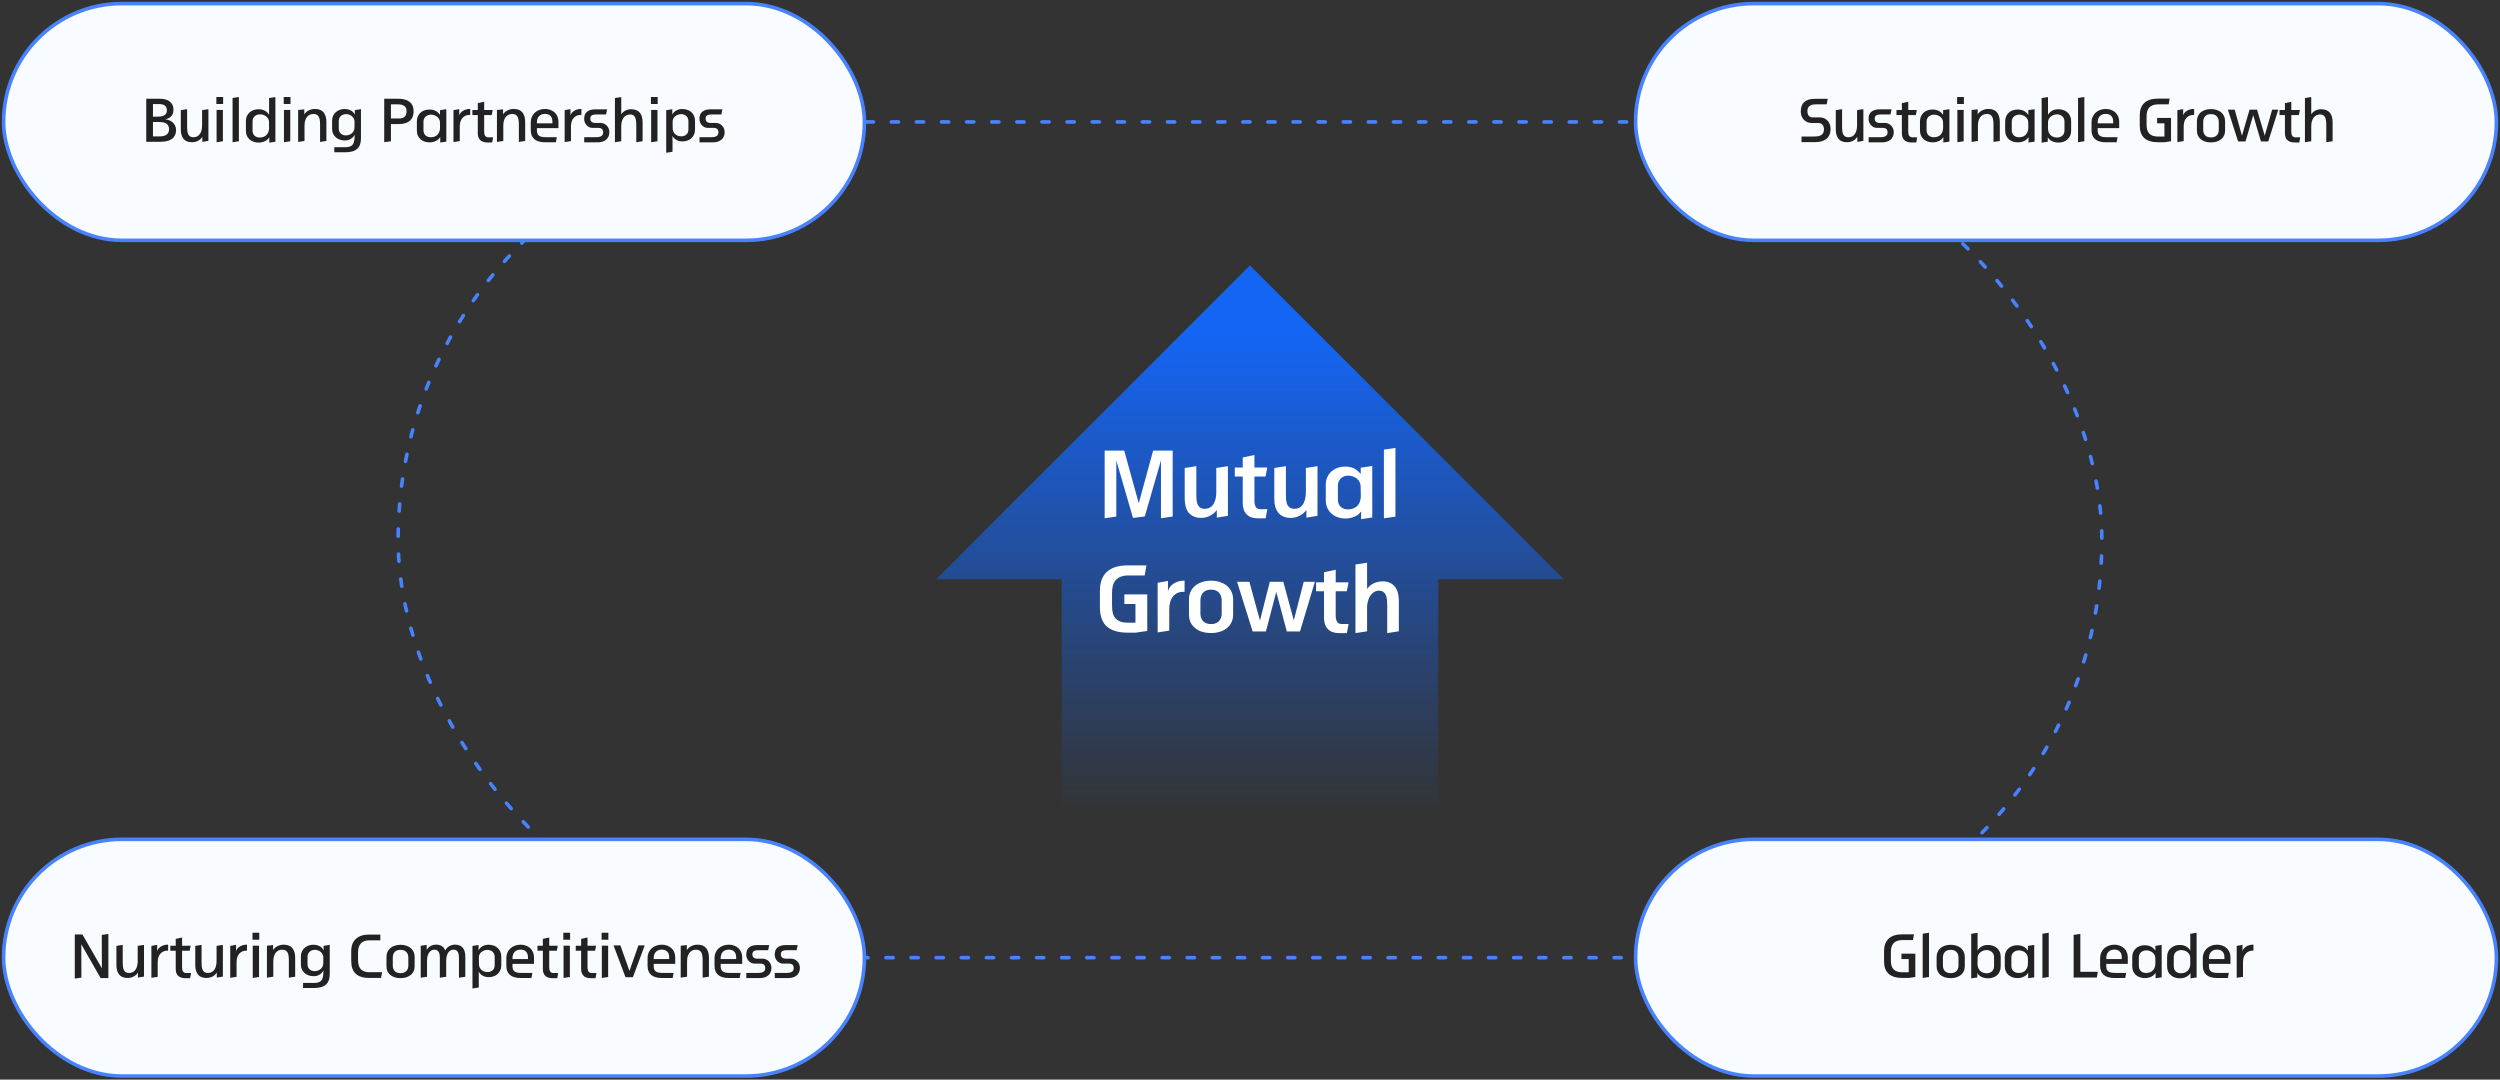
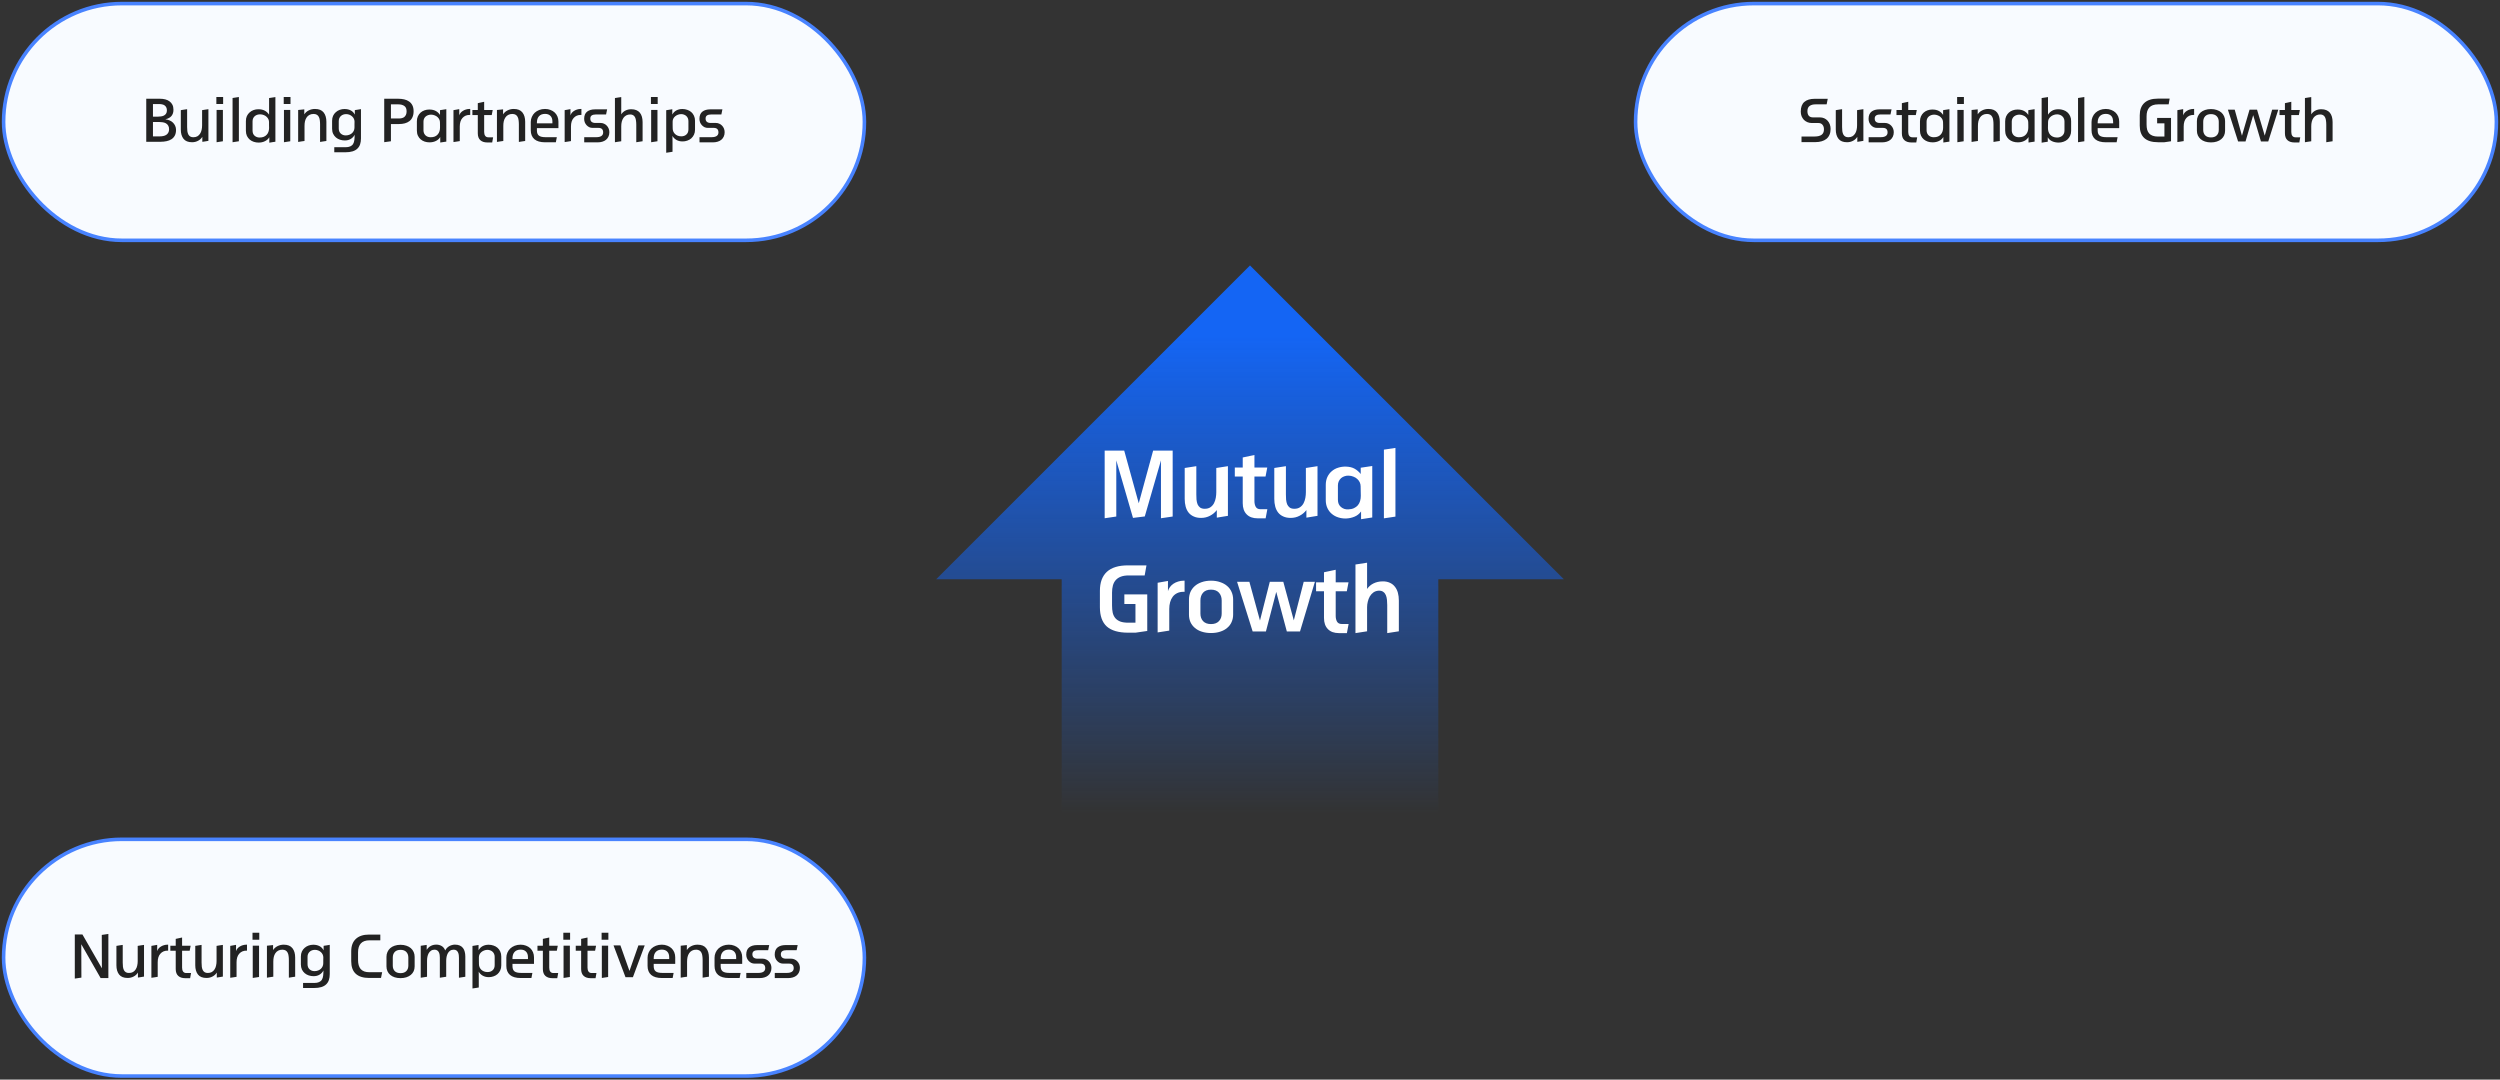
<svg xmlns="http://www.w3.org/2000/svg" width="697" height="301" viewBox="0 0 697 301" fill="none">
  <rect x="0" y="0" width="697" height="301" fill="#333333" stroke="none" />
-   <rect x="111" y="34" width="475" height="233" rx="116.5" stroke="#4883FF" stroke-linecap="round" stroke-dasharray="2 5" />
  <rect x="1" y="1" width="240" height="66" rx="33" fill="#F8FBFF" stroke="#4883FF" stroke-linecap="round" />
  <path d="M49.078 36.2C49.078 36.829 48.966 37.357 48.742 37.784C48.518 38.211 48.209 38.552 47.814 38.808C47.43 39.064 46.977 39.245 46.454 39.352C45.932 39.469 45.377 39.528 44.79 39.528H40.774V27.528H44.55C45.105 27.528 45.612 27.587 46.07 27.704C46.54 27.821 46.94 28.008 47.27 28.264C47.612 28.509 47.878 28.824 48.07 29.208C48.262 29.592 48.358 30.051 48.358 30.584C48.369 31.288 48.188 31.869 47.814 32.328C47.441 32.776 46.886 33.08 46.15 33.24V33.272C46.556 33.315 46.934 33.416 47.286 33.576C47.649 33.725 47.958 33.928 48.214 34.184C48.481 34.44 48.689 34.739 48.838 35.08C48.998 35.421 49.078 35.795 49.078 36.2ZM46.534 30.776C46.534 30.445 46.476 30.168 46.358 29.944C46.252 29.72 46.102 29.539 45.91 29.4C45.729 29.261 45.51 29.165 45.254 29.112C45.009 29.048 44.742 29.016 44.454 29.016H42.646V32.52H44.054C44.332 32.52 44.614 32.499 44.902 32.456C45.201 32.413 45.468 32.333 45.702 32.216C45.948 32.088 46.145 31.912 46.294 31.688C46.454 31.453 46.534 31.149 46.534 30.776ZM47.142 36.04C47.142 35.613 47.057 35.267 46.886 35C46.726 34.733 46.513 34.525 46.246 34.376C45.98 34.227 45.676 34.131 45.334 34.088C45.004 34.035 44.668 34.008 44.326 34.008H42.646V38.024H44.518C44.87 38.024 45.201 37.992 45.51 37.928C45.83 37.864 46.108 37.757 46.342 37.608C46.588 37.448 46.78 37.24 46.918 36.984C47.068 36.728 47.142 36.413 47.142 36.04ZM58.105 39.272C57.817 39.325 57.529 39.373 57.241 39.416C56.963 39.459 56.686 39.501 56.409 39.544V38.168H56.393C56.115 38.627 55.721 38.989 55.209 39.256C54.707 39.523 54.153 39.656 53.545 39.656C52.457 39.656 51.662 39.336 51.161 38.696C50.659 38.056 50.409 37.192 50.409 36.104V30.712C50.707 30.659 51.001 30.611 51.289 30.568C51.577 30.525 51.87 30.483 52.169 30.44V35.4C52.169 35.827 52.19 36.216 52.233 36.568C52.286 36.92 52.377 37.224 52.505 37.48C52.633 37.725 52.809 37.917 53.033 38.056C53.257 38.195 53.545 38.264 53.897 38.264C54.334 38.264 54.707 38.179 55.017 38.008C55.326 37.827 55.577 37.587 55.769 37.288C55.971 36.989 56.115 36.643 56.201 36.248C56.297 35.843 56.345 35.411 56.345 34.952V30.712C56.633 30.659 56.921 30.611 57.209 30.568C57.507 30.525 57.806 30.483 58.105 30.44V39.272ZM62.209 29H60.321V27.048H62.209V29ZM62.145 39.384L60.385 39.656V30.648H62.145V39.384ZM66.6 39.384L64.84 39.656V27.32L66.6 27.048V39.384ZM75.084 38.264C74.807 38.733 74.407 39.096 73.884 39.352C73.361 39.619 72.769 39.752 72.108 39.752C71.639 39.752 71.191 39.683 70.764 39.544C70.337 39.405 69.959 39.197 69.628 38.92C69.308 38.643 69.047 38.301 68.844 37.896C68.652 37.48 68.556 37.005 68.556 36.472V33.752C68.556 33.229 68.647 32.765 68.828 32.36C69.02 31.955 69.276 31.613 69.596 31.336C69.916 31.048 70.284 30.829 70.7 30.68C71.116 30.531 71.553 30.456 72.012 30.456C72.737 30.456 73.34 30.589 73.82 30.856C74.3 31.112 74.7 31.485 75.02 31.976V27.336L76.78 27.064V39.512C76.492 39.555 76.204 39.597 75.916 39.64C75.639 39.683 75.361 39.731 75.084 39.784V38.264ZM75.02 35.704C75.009 35.427 75.004 35.144 75.004 34.856C75.004 34.568 75.004 34.285 75.004 34.008C75.004 33.752 74.945 33.496 74.828 33.24C74.711 32.984 74.54 32.755 74.316 32.552C74.103 32.349 73.841 32.189 73.532 32.072C73.223 31.944 72.881 31.88 72.508 31.88C72.22 31.88 71.948 31.923 71.692 32.008C71.436 32.093 71.212 32.221 71.02 32.392C70.839 32.552 70.689 32.755 70.572 33C70.465 33.235 70.412 33.512 70.412 33.832V36.408C70.412 37.016 70.599 37.491 70.972 37.832C71.356 38.173 71.82 38.344 72.364 38.344C72.823 38.344 73.217 38.275 73.548 38.136C73.889 37.987 74.167 37.789 74.38 37.544C74.604 37.299 74.764 37.016 74.86 36.696C74.967 36.376 75.02 36.045 75.02 35.704ZM80.99 29H79.102V27.048H80.99V29ZM80.926 39.384L79.166 39.656V30.648H80.926V39.384ZM90.997 39.304C90.709 39.347 90.415 39.389 90.117 39.432C89.829 39.475 89.535 39.523 89.237 39.576V34.664C89.237 34.237 89.21 33.848 89.157 33.496C89.114 33.133 89.023 32.829 88.885 32.584C88.757 32.328 88.576 32.131 88.341 31.992C88.106 31.853 87.808 31.779 87.445 31.768C86.975 31.768 86.581 31.859 86.261 32.04C85.941 32.211 85.68 32.451 85.477 32.76C85.274 33.059 85.125 33.411 85.029 33.816C84.944 34.211 84.901 34.637 84.901 35.096V39.304C84.602 39.347 84.303 39.389 84.005 39.432C83.717 39.475 83.424 39.523 83.125 39.576V30.664L84.837 30.488V31.88C85.146 31.4 85.562 31.032 86.085 30.776C86.618 30.509 87.194 30.376 87.813 30.376C88.912 30.376 89.717 30.701 90.229 31.352C90.741 31.992 90.997 32.861 90.997 33.96V39.304ZM98.877 37.56C98.642 38.04 98.285 38.429 97.805 38.728C97.336 39.016 96.781 39.16 96.141 39.16C95.672 39.16 95.224 39.091 94.797 38.952C94.37 38.813 93.992 38.605 93.661 38.328C93.341 38.051 93.08 37.709 92.877 37.304C92.685 36.888 92.589 36.413 92.589 35.88V33.688C92.589 33.165 92.68 32.701 92.861 32.296C93.053 31.891 93.309 31.549 93.629 31.272C93.949 30.984 94.317 30.765 94.733 30.616C95.149 30.467 95.586 30.392 96.045 30.392C96.685 30.392 97.25 30.515 97.741 30.76C98.242 31.005 98.637 31.4 98.925 31.944V30.696C99.213 30.653 99.496 30.611 99.773 30.568C100.061 30.515 100.349 30.467 100.637 30.424V38.6C100.637 39.208 100.557 39.752 100.397 40.232C100.237 40.712 99.981 41.117 99.629 41.448C99.288 41.779 98.84 42.029 98.285 42.2C97.73 42.371 97.053 42.456 96.253 42.456H93.197V41.048H96.301C96.866 41.048 97.32 40.968 97.661 40.808C98.002 40.659 98.264 40.435 98.445 40.136C98.626 39.837 98.744 39.469 98.797 39.032C98.85 38.605 98.877 38.115 98.877 37.56ZM98.829 35.544C98.818 35.267 98.818 34.995 98.829 34.728C98.84 34.461 98.845 34.189 98.845 33.912C98.845 33.645 98.786 33.384 98.669 33.128C98.552 32.872 98.386 32.648 98.173 32.456C97.97 32.264 97.725 32.109 97.437 31.992C97.149 31.875 96.84 31.816 96.509 31.816C96.232 31.816 95.965 31.859 95.709 31.944C95.464 32.029 95.245 32.157 95.053 32.328C94.872 32.488 94.722 32.691 94.605 32.936C94.498 33.171 94.445 33.448 94.445 33.768V35.816C94.445 36.424 94.632 36.899 95.005 37.24C95.378 37.581 95.837 37.752 96.381 37.752C96.754 37.752 97.09 37.693 97.389 37.576C97.698 37.459 97.954 37.304 98.157 37.112C98.37 36.909 98.536 36.675 98.653 36.408C98.77 36.141 98.829 35.853 98.829 35.544ZM115.312 31.032C115.312 31.672 115.205 32.221 114.992 32.68C114.789 33.128 114.501 33.496 114.128 33.784C113.765 34.061 113.339 34.264 112.848 34.392C112.357 34.52 111.824 34.584 111.248 34.584H108.992V39.384L107.12 39.64V27.528H110.976C111.584 27.528 112.149 27.587 112.672 27.704C113.205 27.821 113.664 28.019 114.048 28.296C114.443 28.563 114.752 28.92 114.976 29.368C115.2 29.816 115.312 30.371 115.312 31.032ZM113.36 31.048C113.36 30.333 113.147 29.832 112.72 29.544C112.304 29.245 111.755 29.096 111.072 29.096H108.992V33.032H111.232C111.52 33.032 111.792 33 112.048 32.936C112.304 32.872 112.528 32.765 112.72 32.616C112.912 32.456 113.067 32.248 113.184 31.992C113.301 31.736 113.36 31.421 113.36 31.048ZM122.739 38.2C122.462 38.68 122.057 39.048 121.523 39.304C121.001 39.56 120.409 39.688 119.747 39.688C119.278 39.688 118.83 39.619 118.403 39.48C117.987 39.341 117.614 39.133 117.283 38.856C116.963 38.579 116.707 38.237 116.515 37.832C116.323 37.416 116.227 36.941 116.227 36.408V33.816C116.227 33.304 116.318 32.845 116.499 32.44C116.691 32.024 116.942 31.677 117.251 31.4C117.561 31.123 117.923 30.909 118.339 30.76C118.755 30.611 119.198 30.536 119.667 30.536C120.382 30.536 120.979 30.664 121.459 30.92C121.95 31.176 122.355 31.549 122.675 32.04V30.712L124.435 30.44V39.48C124.158 39.533 123.875 39.576 123.587 39.608C123.299 39.651 123.017 39.693 122.739 39.736V38.2ZM122.675 35.64C122.686 35.384 122.686 35.128 122.675 34.872C122.665 34.605 122.659 34.344 122.659 34.088C122.659 33.821 122.601 33.565 122.483 33.32C122.366 33.064 122.201 32.84 121.987 32.648C121.774 32.445 121.513 32.285 121.203 32.168C120.905 32.04 120.574 31.971 120.211 31.96C119.923 31.96 119.651 32.003 119.395 32.088C119.139 32.173 118.91 32.296 118.707 32.456C118.515 32.616 118.361 32.819 118.243 33.064C118.126 33.299 118.067 33.576 118.067 33.896V36.344C118.067 36.643 118.121 36.915 118.227 37.16C118.334 37.395 118.478 37.597 118.659 37.768C118.841 37.928 119.049 38.051 119.283 38.136C119.529 38.221 119.79 38.264 120.067 38.264C120.526 38.264 120.921 38.195 121.251 38.056C121.582 37.907 121.849 37.709 122.051 37.464C122.265 37.219 122.419 36.941 122.515 36.632C122.622 36.312 122.675 35.981 122.675 35.64ZM131.099 32.04H130.907C130.096 32.04 129.44 32.323 128.939 32.888C128.437 33.443 128.187 34.237 128.187 35.272V39.336C127.888 39.389 127.589 39.437 127.291 39.48C127.003 39.523 126.715 39.565 126.427 39.608V30.712L128.043 30.424V32.136H128.059C128.133 31.88 128.261 31.645 128.443 31.432C128.624 31.219 128.843 31.037 129.099 30.888C129.355 30.728 129.632 30.605 129.931 30.52C130.24 30.424 130.565 30.376 130.907 30.376H131.099V32.04ZM133.209 32.072H131.705V30.664H133.209V28.76L134.985 28.376V30.664H137.369L137.097 32.072H134.985V36.792C134.985 37.251 135.081 37.613 135.273 37.88C135.476 38.147 135.764 38.28 136.137 38.28H137.481L137.225 39.72H135.881C135.039 39.72 134.383 39.507 133.913 39.08C133.444 38.653 133.209 38.013 133.209 37.16V32.072ZM146.419 39.304C146.131 39.347 145.837 39.389 145.539 39.432C145.251 39.475 144.957 39.523 144.659 39.576V34.664C144.659 34.237 144.632 33.848 144.579 33.496C144.536 33.133 144.445 32.829 144.307 32.584C144.179 32.328 143.997 32.131 143.763 31.992C143.528 31.853 143.229 31.779 142.867 31.768C142.397 31.768 142.003 31.859 141.683 32.04C141.363 32.211 141.101 32.451 140.899 32.76C140.696 33.059 140.547 33.411 140.451 33.816C140.365 34.211 140.323 34.637 140.323 35.096V39.304C140.024 39.347 139.725 39.389 139.427 39.432C139.139 39.475 138.845 39.523 138.547 39.576V30.664L140.259 30.488V31.88C140.568 31.4 140.984 31.032 141.507 30.776C142.04 30.509 142.616 30.376 143.235 30.376C144.333 30.376 145.139 30.701 145.651 31.352C146.163 31.992 146.419 32.861 146.419 33.96V39.304ZM149.691 35.72V36.376C149.691 37.048 149.878 37.528 150.251 37.816C150.624 38.104 151.238 38.248 152.091 38.248H155.243L154.971 39.672H151.995C150.662 39.672 149.659 39.384 148.987 38.808C148.315 38.221 147.979 37.384 147.979 36.296V34.008C147.979 33.517 148.075 33.053 148.267 32.616C148.459 32.168 148.726 31.779 149.067 31.448C149.419 31.117 149.84 30.856 150.331 30.664C150.822 30.472 151.366 30.376 151.963 30.376C152.507 30.376 153.008 30.467 153.467 30.648C153.926 30.819 154.32 31.059 154.651 31.368C154.982 31.677 155.238 32.051 155.419 32.488C155.6 32.925 155.691 33.4 155.691 33.912V35.72H149.691ZM154.011 34.392V33.88C154.011 33.197 153.83 32.675 153.467 32.312C153.115 31.939 152.614 31.752 151.963 31.752C151.227 31.752 150.662 31.971 150.267 32.408C149.883 32.835 149.691 33.416 149.691 34.152V34.392H154.011ZM162.099 32.04H161.907C161.096 32.04 160.44 32.323 159.939 32.888C159.437 33.443 159.187 34.237 159.187 35.272V39.336C158.888 39.389 158.589 39.437 158.291 39.48C158.003 39.523 157.715 39.565 157.427 39.608V30.712L159.043 30.424V32.136H159.059C159.133 31.88 159.261 31.645 159.443 31.432C159.624 31.219 159.843 31.037 160.099 30.888C160.355 30.728 160.632 30.605 160.931 30.52C161.24 30.424 161.565 30.376 161.907 30.376H162.099V32.04ZM167.457 34.28C167.799 34.28 168.113 34.349 168.401 34.488C168.7 34.616 168.956 34.797 169.169 35.032C169.393 35.256 169.569 35.528 169.697 35.848C169.825 36.157 169.889 36.493 169.889 36.856C169.889 37.325 169.804 37.736 169.633 38.088C169.473 38.44 169.244 38.739 168.945 38.984C168.657 39.219 168.311 39.395 167.905 39.512C167.511 39.629 167.084 39.688 166.625 39.688H162.881V38.248H166.257C166.855 38.248 167.319 38.141 167.649 37.928C167.991 37.704 168.161 37.368 168.161 36.92C168.161 36.077 167.729 35.656 166.865 35.656H165.217C164.887 35.656 164.577 35.592 164.289 35.464C164.012 35.325 163.767 35.144 163.553 34.92C163.34 34.685 163.169 34.419 163.041 34.12C162.924 33.811 162.865 33.485 162.865 33.144C162.865 32.227 163.137 31.555 163.681 31.128C164.225 30.701 164.961 30.488 165.889 30.488H169.265L168.977 31.912H166.161C165.649 31.912 165.255 32.003 164.977 32.184C164.711 32.355 164.577 32.648 164.577 33.064C164.577 33.469 164.7 33.773 164.945 33.976C165.201 34.179 165.548 34.28 165.985 34.28H167.457ZM179.155 39.384C178.856 39.427 178.563 39.469 178.275 39.512C177.987 39.555 177.694 39.603 177.395 39.656V34.776C177.395 34.36 177.368 33.976 177.315 33.624C177.272 33.272 177.187 32.968 177.059 32.712C176.931 32.456 176.755 32.259 176.531 32.12C176.318 31.981 176.04 31.912 175.699 31.912C175.283 31.912 174.915 31.997 174.595 32.168C174.286 32.339 174.024 32.573 173.811 32.872C173.608 33.171 173.454 33.523 173.347 33.928C173.251 34.323 173.203 34.749 173.203 35.208V39.384C172.904 39.427 172.611 39.469 172.323 39.512C172.035 39.555 171.742 39.603 171.443 39.656V27.336C171.742 27.283 172.035 27.235 172.323 27.192C172.611 27.149 172.904 27.107 173.203 27.064V31.848H173.219C173.518 31.4 173.902 31.059 174.371 30.824C174.851 30.579 175.395 30.456 176.003 30.456C176.547 30.456 177.016 30.541 177.411 30.712C177.806 30.872 178.131 31.107 178.387 31.416C178.643 31.725 178.835 32.104 178.963 32.552C179.091 32.989 179.155 33.485 179.155 34.04V39.384ZM183.365 29H181.477V27.048H183.365V29ZM183.301 39.384L181.541 39.656V30.648H183.301V39.384ZM187.484 37.896C187.494 38.632 187.5 39.368 187.5 40.104C187.5 40.84 187.5 41.576 187.5 42.312C187.201 42.365 186.908 42.413 186.62 42.456C186.332 42.499 186.038 42.541 185.74 42.584V30.728L187.436 30.456V31.928C187.724 31.416 188.108 31.032 188.588 30.776C189.078 30.52 189.633 30.392 190.252 30.392C190.721 30.392 191.169 30.467 191.596 30.616C192.022 30.755 192.396 30.963 192.716 31.24C193.036 31.517 193.292 31.864 193.484 32.28C193.676 32.685 193.772 33.155 193.772 33.688V36.152C193.772 36.675 193.676 37.139 193.484 37.544C193.292 37.949 193.036 38.296 192.716 38.584C192.396 38.861 192.028 39.069 191.612 39.208C191.196 39.357 190.758 39.432 190.3 39.432C189.638 39.432 189.062 39.288 188.572 39C188.081 38.712 187.718 38.344 187.484 37.896ZM187.548 35.8C187.548 36.099 187.601 36.381 187.708 36.648C187.825 36.915 187.985 37.149 188.188 37.352C188.401 37.555 188.652 37.715 188.94 37.832C189.238 37.949 189.569 38.008 189.932 38.008C190.209 38.008 190.465 37.971 190.7 37.896C190.945 37.811 191.158 37.688 191.34 37.528C191.521 37.368 191.665 37.171 191.772 36.936C191.878 36.691 191.932 36.408 191.932 36.088V33.768C191.932 33.469 191.878 33.197 191.772 32.952C191.665 32.707 191.521 32.504 191.34 32.344C191.158 32.173 190.945 32.045 190.7 31.96C190.454 31.864 190.198 31.816 189.932 31.816C189.59 31.816 189.276 31.875 188.988 31.992C188.7 32.099 188.444 32.248 188.22 32.44C188.006 32.621 187.836 32.84 187.708 33.096C187.59 33.341 187.532 33.608 187.532 33.896C187.532 34.216 187.532 34.536 187.532 34.856C187.532 35.165 187.537 35.48 187.548 35.8ZM199.598 34.28C199.939 34.28 200.254 34.349 200.542 34.488C200.841 34.616 201.097 34.797 201.31 35.032C201.534 35.256 201.71 35.528 201.838 35.848C201.966 36.157 202.03 36.493 202.03 36.856C202.03 37.325 201.945 37.736 201.774 38.088C201.614 38.44 201.385 38.739 201.086 38.984C200.798 39.219 200.451 39.395 200.046 39.512C199.651 39.629 199.225 39.688 198.766 39.688H195.022V38.248H198.398C198.995 38.248 199.459 38.141 199.79 37.928C200.131 37.704 200.302 37.368 200.302 36.92C200.302 36.077 199.87 35.656 199.006 35.656H197.358C197.027 35.656 196.718 35.592 196.43 35.464C196.153 35.325 195.907 35.144 195.694 34.92C195.481 34.685 195.31 34.419 195.182 34.12C195.065 33.811 195.006 33.485 195.006 33.144C195.006 32.227 195.278 31.555 195.822 31.128C196.366 30.701 197.102 30.488 198.03 30.488H201.406L201.118 31.912H198.302C197.79 31.912 197.395 32.003 197.118 32.184C196.851 32.355 196.718 32.648 196.718 33.064C196.718 33.469 196.841 33.773 197.086 33.976C197.342 34.179 197.689 34.28 198.126 34.28H199.598Z" fill="#222222" />
  <rect x="456" y="1" width="240" height="66" rx="33" fill="#F8FBFF" stroke="#4883FF" stroke-linecap="round" />
-   <path d="M507.397 32.728C507.824 32.728 508.218 32.808 508.581 32.968C508.944 33.128 509.258 33.352 509.525 33.64C509.792 33.928 510 34.269 510.149 34.664C510.298 35.059 510.373 35.491 510.373 35.96C510.373 36.568 510.272 37.101 510.069 37.56C509.877 38.019 509.594 38.403 509.221 38.712C508.858 39.011 508.416 39.235 507.893 39.384C507.37 39.544 506.784 39.624 506.133 39.624H502.261V38.056H505.957C506.768 38.056 507.397 37.901 507.845 37.592C508.293 37.272 508.517 36.765 508.517 36.072C508.517 35.528 508.378 35.096 508.101 34.776C507.834 34.456 507.456 34.296 506.965 34.296H505.109C504.672 34.296 504.266 34.216 503.893 34.056C503.52 33.896 503.194 33.677 502.917 33.4C502.65 33.112 502.437 32.776 502.277 32.392C502.128 31.997 502.053 31.571 502.053 31.112C502.053 29.885 502.389 28.984 503.061 28.408C503.733 27.832 504.698 27.544 505.957 27.544H509.573L509.269 29.096H506.149C505.466 29.096 504.922 29.245 504.517 29.544C504.112 29.832 503.909 30.317 503.909 31C503.909 31.544 504.037 31.971 504.293 32.28C504.56 32.579 504.944 32.728 505.445 32.728H507.397ZM519.511 39.272C519.223 39.325 518.935 39.373 518.647 39.416C518.37 39.459 518.092 39.501 517.815 39.544V38.168H517.799C517.522 38.627 517.127 38.989 516.615 39.256C516.114 39.523 515.559 39.656 514.951 39.656C513.863 39.656 513.068 39.336 512.567 38.696C512.066 38.056 511.815 37.192 511.815 36.104V30.712C512.114 30.659 512.407 30.611 512.695 30.568C512.983 30.525 513.276 30.483 513.575 30.44V35.4C513.575 35.827 513.596 36.216 513.639 36.568C513.692 36.92 513.783 37.224 513.911 37.48C514.039 37.725 514.215 37.917 514.439 38.056C514.663 38.195 514.951 38.264 515.303 38.264C515.74 38.264 516.114 38.179 516.423 38.008C516.732 37.827 516.983 37.587 517.175 37.288C517.378 36.989 517.522 36.643 517.607 36.248C517.703 35.843 517.751 35.411 517.751 34.952V30.712C518.039 30.659 518.327 30.611 518.615 30.568C518.914 30.525 519.212 30.483 519.511 30.44V39.272ZM525.551 34.28C525.893 34.28 526.207 34.349 526.495 34.488C526.794 34.616 527.05 34.797 527.263 35.032C527.487 35.256 527.663 35.528 527.791 35.848C527.919 36.157 527.983 36.493 527.983 36.856C527.983 37.325 527.898 37.736 527.727 38.088C527.567 38.44 527.338 38.739 527.039 38.984C526.751 39.219 526.405 39.395 525.999 39.512C525.605 39.629 525.178 39.688 524.719 39.688H520.975V38.248H524.351C524.949 38.248 525.413 38.141 525.743 37.928C526.085 37.704 526.255 37.368 526.255 36.92C526.255 36.077 525.823 35.656 524.959 35.656H523.311C522.981 35.656 522.671 35.592 522.383 35.464C522.106 35.325 521.861 35.144 521.647 34.92C521.434 34.685 521.263 34.419 521.135 34.12C521.018 33.811 520.959 33.485 520.959 33.144C520.959 32.227 521.231 31.555 521.775 31.128C522.319 30.701 523.055 30.488 523.983 30.488H527.359L527.071 31.912H524.255C523.743 31.912 523.349 32.003 523.071 32.184C522.805 32.355 522.671 32.648 522.671 33.064C522.671 33.469 522.794 33.773 523.039 33.976C523.295 34.179 523.642 34.28 524.079 34.28H525.551ZM530.241 32.072H528.737V30.664H530.241V28.76L532.017 28.376V30.664H534.401L534.129 32.072H532.017V36.792C532.017 37.251 532.113 37.613 532.305 37.88C532.507 38.147 532.795 38.28 533.169 38.28H534.513L534.257 39.72H532.913C532.07 39.72 531.414 39.507 530.945 39.08C530.475 38.653 530.241 38.013 530.241 37.16V32.072ZM541.802 38.2C541.525 38.68 541.119 39.048 540.586 39.304C540.063 39.56 539.471 39.688 538.81 39.688C538.341 39.688 537.893 39.619 537.466 39.48C537.05 39.341 536.677 39.133 536.346 38.856C536.026 38.579 535.77 38.237 535.578 37.832C535.386 37.416 535.29 36.941 535.29 36.408V33.816C535.29 33.304 535.381 32.845 535.562 32.44C535.754 32.024 536.005 31.677 536.314 31.4C536.623 31.123 536.986 30.909 537.402 30.76C537.818 30.611 538.261 30.536 538.73 30.536C539.445 30.536 540.042 30.664 540.522 30.92C541.013 31.176 541.418 31.549 541.738 32.04V30.712L543.498 30.44V39.48C543.221 39.533 542.938 39.576 542.65 39.608C542.362 39.651 542.079 39.693 541.802 39.736V38.2ZM541.738 35.64C541.749 35.384 541.749 35.128 541.738 34.872C541.727 34.605 541.722 34.344 541.722 34.088C541.722 33.821 541.663 33.565 541.546 33.32C541.429 33.064 541.263 32.84 541.05 32.648C540.837 32.445 540.575 32.285 540.266 32.168C539.967 32.04 539.637 31.971 539.274 31.96C538.986 31.96 538.714 32.003 538.458 32.088C538.202 32.173 537.973 32.296 537.77 32.456C537.578 32.616 537.423 32.819 537.306 33.064C537.189 33.299 537.13 33.576 537.13 33.896V36.344C537.13 36.643 537.183 36.915 537.29 37.16C537.397 37.395 537.541 37.597 537.722 37.768C537.903 37.928 538.111 38.051 538.346 38.136C538.591 38.221 538.853 38.264 539.13 38.264C539.589 38.264 539.983 38.195 540.314 38.056C540.645 37.907 540.911 37.709 541.114 37.464C541.327 37.219 541.482 36.941 541.578 36.632C541.685 36.312 541.738 35.981 541.738 35.64ZM547.537 29H545.649V27.048H547.537V29ZM547.473 39.384L545.713 39.656V30.648H547.473V39.384ZM557.544 39.304C557.256 39.347 556.962 39.389 556.664 39.432C556.376 39.475 556.082 39.523 555.784 39.576V34.664C555.784 34.237 555.757 33.848 555.704 33.496C555.661 33.133 555.57 32.829 555.432 32.584C555.304 32.328 555.122 32.131 554.888 31.992C554.653 31.853 554.354 31.779 553.992 31.768C553.522 31.768 553.128 31.859 552.808 32.04C552.488 32.211 552.226 32.451 552.024 32.76C551.821 33.059 551.672 33.411 551.576 33.816C551.49 34.211 551.448 34.637 551.448 35.096V39.304C551.149 39.347 550.85 39.389 550.552 39.432C550.264 39.475 549.97 39.523 549.672 39.576V30.664L551.384 30.488V31.88C551.693 31.4 552.109 31.032 552.632 30.776C553.165 30.509 553.741 30.376 554.36 30.376C555.458 30.376 556.264 30.701 556.776 31.352C557.288 31.992 557.544 32.861 557.544 33.96V39.304ZM565.552 38.2C565.275 38.68 564.869 39.048 564.336 39.304C563.813 39.56 563.221 39.688 562.56 39.688C562.091 39.688 561.643 39.619 561.216 39.48C560.8 39.341 560.427 39.133 560.096 38.856C559.776 38.579 559.52 38.237 559.328 37.832C559.136 37.416 559.04 36.941 559.04 36.408V33.816C559.04 33.304 559.131 32.845 559.312 32.44C559.504 32.024 559.755 31.677 560.064 31.4C560.373 31.123 560.736 30.909 561.152 30.76C561.568 30.611 562.011 30.536 562.48 30.536C563.195 30.536 563.792 30.664 564.272 30.92C564.763 31.176 565.168 31.549 565.488 32.04V30.712L567.248 30.44V39.48C566.971 39.533 566.688 39.576 566.4 39.608C566.112 39.651 565.829 39.693 565.552 39.736V38.2ZM565.488 35.64C565.499 35.384 565.499 35.128 565.488 34.872C565.477 34.605 565.472 34.344 565.472 34.088C565.472 33.821 565.413 33.565 565.296 33.32C565.179 33.064 565.013 32.84 564.8 32.648C564.587 32.445 564.325 32.285 564.016 32.168C563.717 32.04 563.387 31.971 563.024 31.96C562.736 31.96 562.464 32.003 562.208 32.088C561.952 32.173 561.723 32.296 561.52 32.456C561.328 32.616 561.173 32.819 561.056 33.064C560.939 33.299 560.88 33.576 560.88 33.896V36.344C560.88 36.643 560.933 36.915 561.04 37.16C561.147 37.395 561.291 37.597 561.472 37.768C561.653 37.928 561.861 38.051 562.096 38.136C562.341 38.221 562.603 38.264 562.88 38.264C563.339 38.264 563.733 38.195 564.064 38.056C564.395 37.907 564.661 37.709 564.864 37.464C565.077 37.219 565.232 36.941 565.328 36.632C565.435 36.312 565.488 35.981 565.488 35.64ZM570.919 39.512C570.631 39.555 570.343 39.597 570.055 39.64C569.778 39.683 569.495 39.731 569.207 39.784V27.336L570.983 27.064V31.976C571.292 31.496 571.682 31.123 572.151 30.856C572.62 30.589 573.207 30.456 573.911 30.456C574.38 30.456 574.828 30.531 575.255 30.68C575.682 30.819 576.055 31.027 576.375 31.304C576.695 31.581 576.951 31.928 577.143 32.344C577.335 32.749 577.431 33.219 577.431 33.752V36.472C577.431 36.995 577.335 37.459 577.143 37.864C576.962 38.269 576.711 38.616 576.391 38.904C576.071 39.181 575.698 39.389 575.271 39.528C574.855 39.677 574.418 39.752 573.959 39.752C573.287 39.752 572.679 39.629 572.135 39.384C571.591 39.139 571.186 38.765 570.919 38.264V39.512ZM570.967 35.704C570.967 36.035 571.015 36.36 571.111 36.68C571.207 36.989 571.356 37.272 571.559 37.528C571.772 37.773 572.039 37.971 572.359 38.12C572.69 38.269 573.079 38.344 573.527 38.344C573.804 38.344 574.066 38.301 574.311 38.216C574.556 38.131 574.77 38.008 574.951 37.848C575.143 37.688 575.292 37.491 575.399 37.256C575.516 37.011 575.575 36.728 575.575 36.408V33.832C575.575 33.533 575.516 33.261 575.399 33.016C575.292 32.771 575.143 32.568 574.951 32.408C574.77 32.237 574.556 32.109 574.311 32.024C574.066 31.928 573.804 31.88 573.527 31.88C573.154 31.88 572.812 31.944 572.503 32.072C572.194 32.189 571.927 32.349 571.703 32.552C571.479 32.744 571.303 32.968 571.175 33.224C571.058 33.48 570.999 33.741 570.999 34.008L570.967 35.704ZM581.115 39.384L579.355 39.656V27.32L581.115 27.048V39.384ZM584.832 35.72V36.376C584.832 37.048 585.018 37.528 585.392 37.816C585.765 38.104 586.378 38.248 587.232 38.248H590.384L590.112 39.672H587.136C585.802 39.672 584.8 39.384 584.128 38.808C583.456 38.221 583.12 37.384 583.12 36.296V34.008C583.12 33.517 583.216 33.053 583.408 32.616C583.6 32.168 583.866 31.779 584.208 31.448C584.56 31.117 584.981 30.856 585.472 30.664C585.962 30.472 586.506 30.376 587.104 30.376C587.648 30.376 588.149 30.467 588.608 30.648C589.066 30.819 589.461 31.059 589.792 31.368C590.122 31.677 590.378 32.051 590.56 32.488C590.741 32.925 590.832 33.4 590.832 33.912V35.72H584.832ZM589.152 34.392V33.88C589.152 33.197 588.97 32.675 588.608 32.312C588.256 31.939 587.754 31.752 587.104 31.752C586.368 31.752 585.802 31.971 585.408 32.408C585.024 32.835 584.832 33.416 584.832 34.152V34.392H589.152ZM603.442 38.072V34.392H601.41V32.888H605.282V39.384L603.442 39.656H601.682C598.268 39.656 596.562 38.115 596.562 35.032V32.136C596.562 30.643 596.988 29.496 597.842 28.696C598.706 27.896 599.964 27.496 601.618 27.496H604.898C604.855 27.773 604.807 28.045 604.754 28.312C604.711 28.568 604.668 28.829 604.626 29.096H601.698C601.122 29.096 600.631 29.171 600.226 29.32C599.82 29.469 599.484 29.688 599.218 29.976C598.962 30.264 598.77 30.616 598.642 31.032C598.524 31.437 598.466 31.901 598.466 32.424V34.728C598.466 35.261 598.519 35.736 598.626 36.152C598.743 36.568 598.93 36.92 599.186 37.208C599.442 37.485 599.772 37.699 600.178 37.848C600.583 37.997 601.074 38.072 601.65 38.072H603.442ZM611.724 32.04H611.532C610.721 32.04 610.065 32.323 609.564 32.888C609.062 33.443 608.812 34.237 608.812 35.272V39.336C608.513 39.389 608.214 39.437 607.916 39.48C607.628 39.523 607.34 39.565 607.052 39.608V30.712L608.668 30.424V32.136H608.684C608.758 31.88 608.886 31.645 609.068 31.432C609.249 31.219 609.468 31.037 609.724 30.888C609.98 30.728 610.257 30.605 610.556 30.52C610.865 30.424 611.19 30.376 611.532 30.376H611.724V32.04ZM620.353 36.424C620.353 36.915 620.263 37.363 620.081 37.768C619.9 38.163 619.639 38.504 619.297 38.792C618.956 39.08 618.54 39.304 618.049 39.464C617.569 39.624 617.025 39.704 616.417 39.704C615.809 39.704 615.26 39.624 614.769 39.464C614.289 39.304 613.879 39.08 613.537 38.792C613.207 38.504 612.951 38.163 612.769 37.768C612.588 37.363 612.497 36.915 612.497 36.424V33.768C612.497 33.277 612.588 32.829 612.769 32.424C612.951 32.008 613.207 31.651 613.537 31.352C613.879 31.053 614.289 30.824 614.769 30.664C615.26 30.493 615.809 30.408 616.417 30.408C617.025 30.408 617.569 30.493 618.049 30.664C618.54 30.824 618.956 31.053 619.297 31.352C619.639 31.651 619.9 32.008 620.081 32.424C620.263 32.829 620.353 33.277 620.353 33.768V36.424ZM618.593 33.96C618.593 33.32 618.407 32.803 618.033 32.408C617.66 32.013 617.121 31.816 616.417 31.816C615.713 31.816 615.175 32.013 614.801 32.408C614.439 32.803 614.257 33.32 614.257 33.96V36.232C614.257 36.851 614.439 37.352 614.801 37.736C615.175 38.12 615.713 38.312 616.417 38.312C617.121 38.312 617.66 38.12 618.033 37.736C618.407 37.352 618.593 36.851 618.593 36.232V33.96ZM635.185 30.584L632.385 39.448H630.353L628.193 32.104L626.049 39.448H623.985L621.137 30.584H623.041L625.057 37.832L627.169 30.584H629.265L631.409 37.816L633.473 30.584H635.185ZM637.038 32.072H635.534V30.664H637.038V28.76L638.814 28.376V30.664H641.198L640.926 32.072H638.814V36.792C638.814 37.251 638.91 37.613 639.102 37.88C639.304 38.147 639.592 38.28 639.966 38.28H641.31L641.054 39.72H639.71C638.867 39.72 638.211 39.507 637.742 39.08C637.272 38.653 637.038 38.013 637.038 37.16V32.072ZM650.327 39.384C650.028 39.427 649.735 39.469 649.447 39.512C649.159 39.555 648.865 39.603 648.567 39.656V34.776C648.567 34.36 648.54 33.976 648.487 33.624C648.444 33.272 648.359 32.968 648.231 32.712C648.103 32.456 647.927 32.259 647.703 32.12C647.489 31.981 647.212 31.912 646.871 31.912C646.455 31.912 646.087 31.997 645.767 32.168C645.457 32.339 645.196 32.573 644.983 32.872C644.78 33.171 644.625 33.523 644.519 33.928C644.423 34.323 644.375 34.749 644.375 35.208V39.384C644.076 39.427 643.783 39.469 643.495 39.512C643.207 39.555 642.913 39.603 642.615 39.656V27.336C642.913 27.283 643.207 27.235 643.495 27.192C643.783 27.149 644.076 27.107 644.375 27.064V31.848H644.391C644.689 31.4 645.073 31.059 645.543 30.824C646.023 30.579 646.567 30.456 647.175 30.456C647.719 30.456 648.188 30.541 648.583 30.712C648.977 30.872 649.303 31.107 649.559 31.416C649.815 31.725 650.007 32.104 650.135 32.552C650.263 32.989 650.327 33.485 650.327 34.04V39.384Z" fill="#222222" />
-   <rect x="456" y="234" width="240" height="66" rx="33" fill="#F8FBFF" stroke="#4883FF" stroke-linecap="round" />
-   <path d="M532.153 271.072V267.392H530.121V265.888H533.993V272.384L532.153 272.656H530.393C526.979 272.656 525.273 271.115 525.273 268.032V265.136C525.273 263.643 525.699 262.496 526.553 261.696C527.417 260.896 528.675 260.496 530.329 260.496H533.609C533.566 260.773 533.518 261.045 533.465 261.312C533.422 261.568 533.379 261.829 533.337 262.096H530.409C529.833 262.096 529.342 262.171 528.937 262.32C528.531 262.469 528.195 262.688 527.929 262.976C527.673 263.264 527.481 263.616 527.353 264.032C527.235 264.437 527.177 264.901 527.177 265.424V267.728C527.177 268.261 527.23 268.736 527.337 269.152C527.454 269.568 527.641 269.92 527.897 270.208C528.153 270.485 528.483 270.699 528.889 270.848C529.294 270.997 529.785 271.072 530.361 271.072H532.153ZM537.811 272.384L536.051 272.656V260.32L537.811 260.048V272.384ZM547.783 269.424C547.783 269.915 547.692 270.363 547.511 270.768C547.33 271.163 547.068 271.504 546.727 271.792C546.386 272.08 545.97 272.304 545.479 272.464C544.999 272.624 544.455 272.704 543.847 272.704C543.239 272.704 542.69 272.624 542.199 272.464C541.719 272.304 541.308 272.08 540.967 271.792C540.636 271.504 540.38 271.163 540.199 270.768C540.018 270.363 539.927 269.915 539.927 269.424V266.768C539.927 266.277 540.018 265.829 540.199 265.424C540.38 265.008 540.636 264.651 540.967 264.352C541.308 264.053 541.719 263.824 542.199 263.664C542.69 263.493 543.239 263.408 543.847 263.408C544.455 263.408 544.999 263.493 545.479 263.664C545.97 263.824 546.386 264.053 546.727 264.352C547.068 264.651 547.33 265.008 547.511 265.424C547.692 265.829 547.783 266.277 547.783 266.768V269.424ZM546.023 266.96C546.023 266.32 545.836 265.803 545.463 265.408C545.09 265.013 544.551 264.816 543.847 264.816C543.143 264.816 542.604 265.013 542.231 265.408C541.868 265.803 541.687 266.32 541.687 266.96V269.232C541.687 269.851 541.868 270.352 542.231 270.736C542.604 271.12 543.143 271.312 543.847 271.312C544.551 271.312 545.09 271.12 545.463 270.736C545.836 270.352 546.023 269.851 546.023 269.232V266.96ZM551.286 272.512C550.998 272.555 550.71 272.597 550.422 272.64C550.145 272.683 549.862 272.731 549.574 272.784V260.336L551.35 260.064V264.976C551.66 264.496 552.049 264.123 552.518 263.856C552.988 263.589 553.574 263.456 554.278 263.456C554.748 263.456 555.196 263.531 555.622 263.68C556.049 263.819 556.422 264.027 556.742 264.304C557.062 264.581 557.318 264.928 557.51 265.344C557.702 265.749 557.798 266.219 557.798 266.752V269.472C557.798 269.995 557.702 270.459 557.51 270.864C557.329 271.269 557.078 271.616 556.758 271.904C556.438 272.181 556.065 272.389 555.638 272.528C555.222 272.677 554.785 272.752 554.326 272.752C553.654 272.752 553.046 272.629 552.502 272.384C551.958 272.139 551.553 271.765 551.286 271.264V272.512ZM551.334 268.704C551.334 269.035 551.382 269.36 551.478 269.68C551.574 269.989 551.724 270.272 551.926 270.528C552.14 270.773 552.406 270.971 552.726 271.12C553.057 271.269 553.446 271.344 553.894 271.344C554.172 271.344 554.433 271.301 554.678 271.216C554.924 271.131 555.137 271.008 555.318 270.848C555.51 270.688 555.66 270.491 555.766 270.256C555.884 270.011 555.942 269.728 555.942 269.408V266.832C555.942 266.533 555.884 266.261 555.766 266.016C555.66 265.771 555.51 265.568 555.318 265.408C555.137 265.237 554.924 265.109 554.678 265.024C554.433 264.928 554.172 264.88 553.894 264.88C553.521 264.88 553.18 264.944 552.87 265.072C552.561 265.189 552.294 265.349 552.07 265.552C551.846 265.744 551.67 265.968 551.542 266.224C551.425 266.48 551.366 266.741 551.366 267.008L551.334 268.704ZM565.45 271.2C565.173 271.68 564.768 272.048 564.234 272.304C563.712 272.56 563.12 272.688 562.458 272.688C561.989 272.688 561.541 272.619 561.114 272.48C560.698 272.341 560.325 272.133 559.994 271.856C559.674 271.579 559.418 271.237 559.226 270.832C559.034 270.416 558.938 269.941 558.938 269.408V266.816C558.938 266.304 559.029 265.845 559.21 265.44C559.402 265.024 559.653 264.677 559.962 264.4C560.272 264.123 560.634 263.909 561.05 263.76C561.466 263.611 561.909 263.536 562.378 263.536C563.093 263.536 563.69 263.664 564.17 263.92C564.661 264.176 565.066 264.549 565.386 265.04V263.712L567.146 263.44V272.48C566.869 272.533 566.586 272.576 566.298 272.608C566.01 272.651 565.728 272.693 565.45 272.736V271.2ZM565.386 268.64C565.397 268.384 565.397 268.128 565.386 267.872C565.376 267.605 565.37 267.344 565.37 267.088C565.37 266.821 565.312 266.565 565.194 266.32C565.077 266.064 564.912 265.84 564.698 265.648C564.485 265.445 564.224 265.285 563.914 265.168C563.616 265.04 563.285 264.971 562.922 264.96C562.634 264.96 562.362 265.003 562.106 265.088C561.85 265.173 561.621 265.296 561.418 265.456C561.226 265.616 561.072 265.819 560.954 266.064C560.837 266.299 560.778 266.576 560.778 266.896V269.344C560.778 269.643 560.832 269.915 560.938 270.16C561.045 270.395 561.189 270.597 561.37 270.768C561.552 270.928 561.76 271.051 561.994 271.136C562.24 271.221 562.501 271.264 562.778 271.264C563.237 271.264 563.632 271.195 563.962 271.056C564.293 270.907 564.56 270.709 564.762 270.464C564.976 270.219 565.13 269.941 565.226 269.632C565.333 269.312 565.386 268.981 565.386 268.64ZM571.186 272.384L569.426 272.656V260.32L571.186 260.048V272.384ZM584.592 272.528H578.128V260.64L580 260.368V270.944H584.864L584.592 272.528ZM587.23 268.72V269.376C587.23 270.048 587.417 270.528 587.79 270.816C588.163 271.104 588.777 271.248 589.63 271.248H592.782L592.51 272.672H589.534C588.201 272.672 587.198 272.384 586.526 271.808C585.854 271.221 585.518 270.384 585.518 269.296V267.008C585.518 266.517 585.614 266.053 585.806 265.616C585.998 265.168 586.265 264.779 586.606 264.448C586.958 264.117 587.379 263.856 587.87 263.664C588.361 263.472 588.905 263.376 589.502 263.376C590.046 263.376 590.547 263.467 591.006 263.648C591.465 263.819 591.859 264.059 592.19 264.368C592.521 264.677 592.777 265.051 592.958 265.488C593.139 265.925 593.23 266.4 593.23 266.912V268.72H587.23ZM591.55 267.392V266.88C591.55 266.197 591.369 265.675 591.006 265.312C590.654 264.939 590.153 264.752 589.502 264.752C588.766 264.752 588.201 264.971 587.806 265.408C587.422 265.835 587.23 266.416 587.23 267.152V267.392H591.55ZM600.982 271.2C600.704 271.68 600.299 272.048 599.766 272.304C599.243 272.56 598.651 272.688 597.99 272.688C597.52 272.688 597.072 272.619 596.646 272.48C596.23 272.341 595.856 272.133 595.526 271.856C595.206 271.579 594.95 271.237 594.758 270.832C594.566 270.416 594.47 269.941 594.47 269.408V266.816C594.47 266.304 594.56 265.845 594.742 265.44C594.934 265.024 595.184 264.677 595.494 264.4C595.803 264.123 596.166 263.909 596.582 263.76C596.998 263.611 597.44 263.536 597.91 263.536C598.624 263.536 599.222 263.664 599.702 263.92C600.192 264.176 600.598 264.549 600.918 265.04V263.712L602.678 263.44V272.48C602.4 272.533 602.118 272.576 601.83 272.608C601.542 272.651 601.259 272.693 600.982 272.736V271.2ZM600.918 268.64C600.928 268.384 600.928 268.128 600.918 267.872C600.907 267.605 600.902 267.344 600.902 267.088C600.902 266.821 600.843 266.565 600.726 266.32C600.608 266.064 600.443 265.84 600.23 265.648C600.016 265.445 599.755 265.285 599.446 265.168C599.147 265.04 598.816 264.971 598.454 264.96C598.166 264.96 597.894 265.003 597.638 265.088C597.382 265.173 597.152 265.296 596.95 265.456C596.758 265.616 596.603 265.819 596.486 266.064C596.368 266.299 596.31 266.576 596.31 266.896V269.344C596.31 269.643 596.363 269.915 596.47 270.16C596.576 270.395 596.72 270.597 596.902 270.768C597.083 270.928 597.291 271.051 597.526 271.136C597.771 271.221 598.032 271.264 598.31 271.264C598.768 271.264 599.163 271.195 599.494 271.056C599.824 270.907 600.091 270.709 600.294 270.464C600.507 270.219 600.662 269.941 600.758 269.632C600.864 269.312 600.918 268.981 600.918 268.64ZM610.717 271.264C610.439 271.733 610.039 272.096 609.517 272.352C608.994 272.619 608.402 272.752 607.741 272.752C607.271 272.752 606.823 272.683 606.397 272.544C605.97 272.405 605.591 272.197 605.261 271.92C604.941 271.643 604.679 271.301 604.477 270.896C604.285 270.48 604.189 270.005 604.189 269.472V266.752C604.189 266.229 604.279 265.765 604.461 265.36C604.653 264.955 604.909 264.613 605.229 264.336C605.549 264.048 605.917 263.829 606.333 263.68C606.749 263.531 607.186 263.456 607.645 263.456C608.37 263.456 608.973 263.589 609.453 263.856C609.933 264.112 610.333 264.485 610.653 264.976V260.336L612.413 260.064V272.512C612.125 272.555 611.837 272.597 611.549 272.64C611.271 272.683 610.994 272.731 610.717 272.784V271.264ZM610.653 268.704C610.642 268.427 610.637 268.144 610.637 267.856C610.637 267.568 610.637 267.285 610.637 267.008C610.637 266.752 610.578 266.496 610.461 266.24C610.343 265.984 610.173 265.755 609.949 265.552C609.735 265.349 609.474 265.189 609.165 265.072C608.855 264.944 608.514 264.88 608.141 264.88C607.853 264.88 607.581 264.923 607.325 265.008C607.069 265.093 606.845 265.221 606.653 265.392C606.471 265.552 606.322 265.755 606.205 266C606.098 266.235 606.045 266.512 606.045 266.832V269.408C606.045 270.016 606.231 270.491 606.605 270.832C606.989 271.173 607.453 271.344 607.997 271.344C608.455 271.344 608.85 271.275 609.181 271.136C609.522 270.987 609.799 270.789 610.013 270.544C610.237 270.299 610.397 270.016 610.493 269.696C610.599 269.376 610.653 269.045 610.653 268.704ZM615.855 268.72V269.376C615.855 270.048 616.042 270.528 616.415 270.816C616.788 271.104 617.402 271.248 618.255 271.248H621.407L621.135 272.672H618.159C616.826 272.672 615.823 272.384 615.151 271.808C614.479 271.221 614.143 270.384 614.143 269.296V267.008C614.143 266.517 614.239 266.053 614.431 265.616C614.623 265.168 614.89 264.779 615.231 264.448C615.583 264.117 616.004 263.856 616.495 263.664C616.986 263.472 617.53 263.376 618.127 263.376C618.671 263.376 619.172 263.467 619.631 263.648C620.09 263.819 620.484 264.059 620.815 264.368C621.146 264.677 621.402 265.051 621.583 265.488C621.764 265.925 621.855 266.4 621.855 266.912V268.72H615.855ZM620.175 267.392V266.88C620.175 266.197 619.994 265.675 619.631 265.312C619.279 264.939 618.778 264.752 618.127 264.752C617.391 264.752 616.826 264.971 616.431 265.408C616.047 265.835 615.855 266.416 615.855 267.152V267.392H620.175ZM628.263 265.04H628.071C627.26 265.04 626.604 265.323 626.103 265.888C625.601 266.443 625.351 267.237 625.351 268.272V272.336C625.052 272.389 624.753 272.437 624.455 272.48C624.167 272.523 623.879 272.565 623.591 272.608V263.712L625.207 263.424V265.136H625.223C625.297 264.88 625.425 264.645 625.607 264.432C625.788 264.219 626.007 264.037 626.263 263.888C626.519 263.728 626.796 263.605 627.095 263.52C627.404 263.424 627.729 263.376 628.071 263.376H628.263V265.04Z" fill="#222222" />
+   <path d="M507.397 32.728C507.824 32.728 508.218 32.808 508.581 32.968C508.944 33.128 509.258 33.352 509.525 33.64C509.792 33.928 510 34.269 510.149 34.664C510.298 35.059 510.373 35.491 510.373 35.96C510.373 36.568 510.272 37.101 510.069 37.56C509.877 38.019 509.594 38.403 509.221 38.712C508.858 39.011 508.416 39.235 507.893 39.384C507.37 39.544 506.784 39.624 506.133 39.624H502.261V38.056H505.957C506.768 38.056 507.397 37.901 507.845 37.592C508.293 37.272 508.517 36.765 508.517 36.072C508.517 35.528 508.378 35.096 508.101 34.776C507.834 34.456 507.456 34.296 506.965 34.296H505.109C504.672 34.296 504.266 34.216 503.893 34.056C503.52 33.896 503.194 33.677 502.917 33.4C502.65 33.112 502.437 32.776 502.277 32.392C502.128 31.997 502.053 31.571 502.053 31.112C502.053 29.885 502.389 28.984 503.061 28.408C503.733 27.832 504.698 27.544 505.957 27.544H509.573L509.269 29.096H506.149C505.466 29.096 504.922 29.245 504.517 29.544C504.112 29.832 503.909 30.317 503.909 31C503.909 31.544 504.037 31.971 504.293 32.28C504.56 32.579 504.944 32.728 505.445 32.728H507.397ZM519.511 39.272C519.223 39.325 518.935 39.373 518.647 39.416C518.37 39.459 518.092 39.501 517.815 39.544V38.168H517.799C517.522 38.627 517.127 38.989 516.615 39.256C516.114 39.523 515.559 39.656 514.951 39.656C513.863 39.656 513.068 39.336 512.567 38.696C512.066 38.056 511.815 37.192 511.815 36.104V30.712C512.114 30.659 512.407 30.611 512.695 30.568C512.983 30.525 513.276 30.483 513.575 30.44V35.4C513.575 35.827 513.596 36.216 513.639 36.568C513.692 36.92 513.783 37.224 513.911 37.48C514.039 37.725 514.215 37.917 514.439 38.056C514.663 38.195 514.951 38.264 515.303 38.264C515.74 38.264 516.114 38.179 516.423 38.008C516.732 37.827 516.983 37.587 517.175 37.288C517.378 36.989 517.522 36.643 517.607 36.248C517.703 35.843 517.751 35.411 517.751 34.952V30.712C518.039 30.659 518.327 30.611 518.615 30.568C518.914 30.525 519.212 30.483 519.511 30.44V39.272ZM525.551 34.28C525.893 34.28 526.207 34.349 526.495 34.488C526.794 34.616 527.05 34.797 527.263 35.032C527.487 35.256 527.663 35.528 527.791 35.848C527.919 36.157 527.983 36.493 527.983 36.856C527.983 37.325 527.898 37.736 527.727 38.088C527.567 38.44 527.338 38.739 527.039 38.984C526.751 39.219 526.405 39.395 525.999 39.512C525.605 39.629 525.178 39.688 524.719 39.688H520.975V38.248H524.351C524.949 38.248 525.413 38.141 525.743 37.928C526.085 37.704 526.255 37.368 526.255 36.92C526.255 36.077 525.823 35.656 524.959 35.656H523.311C522.981 35.656 522.671 35.592 522.383 35.464C522.106 35.325 521.861 35.144 521.647 34.92C521.434 34.685 521.263 34.419 521.135 34.12C521.018 33.811 520.959 33.485 520.959 33.144C520.959 32.227 521.231 31.555 521.775 31.128C522.319 30.701 523.055 30.488 523.983 30.488H527.359L527.071 31.912H524.255C523.743 31.912 523.349 32.003 523.071 32.184C522.805 32.355 522.671 32.648 522.671 33.064C522.671 33.469 522.794 33.773 523.039 33.976C523.295 34.179 523.642 34.28 524.079 34.28H525.551ZM530.241 32.072H528.737V30.664H530.241V28.76L532.017 28.376V30.664H534.401L534.129 32.072H532.017V36.792C532.017 37.251 532.113 37.613 532.305 37.88C532.507 38.147 532.795 38.28 533.169 38.28H534.513L534.257 39.72H532.913C532.07 39.72 531.414 39.507 530.945 39.08C530.475 38.653 530.241 38.013 530.241 37.16V32.072ZM541.802 38.2C541.525 38.68 541.119 39.048 540.586 39.304C540.063 39.56 539.471 39.688 538.81 39.688C538.341 39.688 537.893 39.619 537.466 39.48C537.05 39.341 536.677 39.133 536.346 38.856C536.026 38.579 535.77 38.237 535.578 37.832C535.386 37.416 535.29 36.941 535.29 36.408V33.816C535.29 33.304 535.381 32.845 535.562 32.44C535.754 32.024 536.005 31.677 536.314 31.4C536.623 31.123 536.986 30.909 537.402 30.76C537.818 30.611 538.261 30.536 538.73 30.536C539.445 30.536 540.042 30.664 540.522 30.92C541.013 31.176 541.418 31.549 541.738 32.04V30.712L543.498 30.44V39.48C543.221 39.533 542.938 39.576 542.65 39.608C542.362 39.651 542.079 39.693 541.802 39.736V38.2ZM541.738 35.64C541.749 35.384 541.749 35.128 541.738 34.872C541.727 34.605 541.722 34.344 541.722 34.088C541.722 33.821 541.663 33.565 541.546 33.32C541.429 33.064 541.263 32.84 541.05 32.648C540.837 32.445 540.575 32.285 540.266 32.168C539.967 32.04 539.637 31.971 539.274 31.96C538.986 31.96 538.714 32.003 538.458 32.088C538.202 32.173 537.973 32.296 537.77 32.456C537.578 32.616 537.423 32.819 537.306 33.064C537.189 33.299 537.13 33.576 537.13 33.896V36.344C537.13 36.643 537.183 36.915 537.29 37.16C537.397 37.395 537.541 37.597 537.722 37.768C537.903 37.928 538.111 38.051 538.346 38.136C538.591 38.221 538.853 38.264 539.13 38.264C539.589 38.264 539.983 38.195 540.314 38.056C540.645 37.907 540.911 37.709 541.114 37.464C541.327 37.219 541.482 36.941 541.578 36.632C541.685 36.312 541.738 35.981 541.738 35.64ZM547.537 29H545.649V27.048H547.537V29ZM547.473 39.384L545.713 39.656V30.648H547.473V39.384ZM557.544 39.304C557.256 39.347 556.962 39.389 556.664 39.432C556.376 39.475 556.082 39.523 555.784 39.576V34.664C555.784 34.237 555.757 33.848 555.704 33.496C555.661 33.133 555.57 32.829 555.432 32.584C555.304 32.328 555.122 32.131 554.888 31.992C554.653 31.853 554.354 31.779 553.992 31.768C553.522 31.768 553.128 31.859 552.808 32.04C552.488 32.211 552.226 32.451 552.024 32.76C551.821 33.059 551.672 33.411 551.576 33.816C551.49 34.211 551.448 34.637 551.448 35.096V39.304C551.149 39.347 550.85 39.389 550.552 39.432C550.264 39.475 549.97 39.523 549.672 39.576V30.664L551.384 30.488V31.88C551.693 31.4 552.109 31.032 552.632 30.776C553.165 30.509 553.741 30.376 554.36 30.376C555.458 30.376 556.264 30.701 556.776 31.352C557.288 31.992 557.544 32.861 557.544 33.96V39.304ZM565.552 38.2C565.275 38.68 564.869 39.048 564.336 39.304C563.813 39.56 563.221 39.688 562.56 39.688C562.091 39.688 561.643 39.619 561.216 39.48C560.8 39.341 560.427 39.133 560.096 38.856C559.776 38.579 559.52 38.237 559.328 37.832C559.136 37.416 559.04 36.941 559.04 36.408V33.816C559.04 33.304 559.131 32.845 559.312 32.44C559.504 32.024 559.755 31.677 560.064 31.4C560.373 31.123 560.736 30.909 561.152 30.76C561.568 30.611 562.011 30.536 562.48 30.536C563.195 30.536 563.792 30.664 564.272 30.92C564.763 31.176 565.168 31.549 565.488 32.04V30.712L567.248 30.44V39.48C566.971 39.533 566.688 39.576 566.4 39.608C566.112 39.651 565.829 39.693 565.552 39.736V38.2ZM565.488 35.64C565.499 35.384 565.499 35.128 565.488 34.872C565.477 34.605 565.472 34.344 565.472 34.088C565.472 33.821 565.413 33.565 565.296 33.32C565.179 33.064 565.013 32.84 564.8 32.648C564.587 32.445 564.325 32.285 564.016 32.168C563.717 32.04 563.387 31.971 563.024 31.96C562.736 31.96 562.464 32.003 562.208 32.088C561.952 32.173 561.723 32.296 561.52 32.456C561.328 32.616 561.173 32.819 561.056 33.064C560.939 33.299 560.88 33.576 560.88 33.896V36.344C560.88 36.643 560.933 36.915 561.04 37.16C561.147 37.395 561.291 37.597 561.472 37.768C561.653 37.928 561.861 38.051 562.096 38.136C562.341 38.221 562.603 38.264 562.88 38.264C563.339 38.264 563.733 38.195 564.064 38.056C564.395 37.907 564.661 37.709 564.864 37.464C565.077 37.219 565.232 36.941 565.328 36.632C565.435 36.312 565.488 35.981 565.488 35.64ZM570.919 39.512C570.631 39.555 570.343 39.597 570.055 39.64C569.778 39.683 569.495 39.731 569.207 39.784V27.336L570.983 27.064V31.976C571.292 31.496 571.682 31.123 572.151 30.856C572.62 30.589 573.207 30.456 573.911 30.456C574.38 30.456 574.828 30.531 575.255 30.68C575.682 30.819 576.055 31.027 576.375 31.304C576.695 31.581 576.951 31.928 577.143 32.344C577.335 32.749 577.431 33.219 577.431 33.752V36.472C577.431 36.995 577.335 37.459 577.143 37.864C576.962 38.269 576.711 38.616 576.391 38.904C576.071 39.181 575.698 39.389 575.271 39.528C574.855 39.677 574.418 39.752 573.959 39.752C573.287 39.752 572.679 39.629 572.135 39.384C571.591 39.139 571.186 38.765 570.919 38.264V39.512ZM570.967 35.704C570.967 36.035 571.015 36.36 571.111 36.68C571.207 36.989 571.356 37.272 571.559 37.528C571.772 37.773 572.039 37.971 572.359 38.12C572.69 38.269 573.079 38.344 573.527 38.344C573.804 38.344 574.066 38.301 574.311 38.216C574.556 38.131 574.77 38.008 574.951 37.848C575.143 37.688 575.292 37.491 575.399 37.256C575.516 37.011 575.575 36.728 575.575 36.408V33.832C575.575 33.533 575.516 33.261 575.399 33.016C575.292 32.771 575.143 32.568 574.951 32.408C574.77 32.237 574.556 32.109 574.311 32.024C574.066 31.928 573.804 31.88 573.527 31.88C573.154 31.88 572.812 31.944 572.503 32.072C572.194 32.189 571.927 32.349 571.703 32.552C571.479 32.744 571.303 32.968 571.175 33.224C571.058 33.48 570.999 33.741 570.999 34.008L570.967 35.704ZM581.115 39.384L579.355 39.656V27.32L581.115 27.048V39.384ZM584.832 35.72V36.376C584.832 37.048 585.018 37.528 585.392 37.816C585.765 38.104 586.378 38.248 587.232 38.248H590.384L590.112 39.672H587.136C585.802 39.672 584.8 39.384 584.128 38.808C583.456 38.221 583.12 37.384 583.12 36.296V34.008C583.12 33.517 583.216 33.053 583.408 32.616C583.6 32.168 583.866 31.779 584.208 31.448C584.56 31.117 584.981 30.856 585.472 30.664C585.962 30.472 586.506 30.376 587.104 30.376C587.648 30.376 588.149 30.467 588.608 30.648C589.066 30.819 589.461 31.059 589.792 31.368C590.122 31.677 590.378 32.051 590.56 32.488C590.741 32.925 590.832 33.4 590.832 33.912V35.72H584.832ZM589.152 34.392C589.152 33.197 588.97 32.675 588.608 32.312C588.256 31.939 587.754 31.752 587.104 31.752C586.368 31.752 585.802 31.971 585.408 32.408C585.024 32.835 584.832 33.416 584.832 34.152V34.392H589.152ZM603.442 38.072V34.392H601.41V32.888H605.282V39.384L603.442 39.656H601.682C598.268 39.656 596.562 38.115 596.562 35.032V32.136C596.562 30.643 596.988 29.496 597.842 28.696C598.706 27.896 599.964 27.496 601.618 27.496H604.898C604.855 27.773 604.807 28.045 604.754 28.312C604.711 28.568 604.668 28.829 604.626 29.096H601.698C601.122 29.096 600.631 29.171 600.226 29.32C599.82 29.469 599.484 29.688 599.218 29.976C598.962 30.264 598.77 30.616 598.642 31.032C598.524 31.437 598.466 31.901 598.466 32.424V34.728C598.466 35.261 598.519 35.736 598.626 36.152C598.743 36.568 598.93 36.92 599.186 37.208C599.442 37.485 599.772 37.699 600.178 37.848C600.583 37.997 601.074 38.072 601.65 38.072H603.442ZM611.724 32.04H611.532C610.721 32.04 610.065 32.323 609.564 32.888C609.062 33.443 608.812 34.237 608.812 35.272V39.336C608.513 39.389 608.214 39.437 607.916 39.48C607.628 39.523 607.34 39.565 607.052 39.608V30.712L608.668 30.424V32.136H608.684C608.758 31.88 608.886 31.645 609.068 31.432C609.249 31.219 609.468 31.037 609.724 30.888C609.98 30.728 610.257 30.605 610.556 30.52C610.865 30.424 611.19 30.376 611.532 30.376H611.724V32.04ZM620.353 36.424C620.353 36.915 620.263 37.363 620.081 37.768C619.9 38.163 619.639 38.504 619.297 38.792C618.956 39.08 618.54 39.304 618.049 39.464C617.569 39.624 617.025 39.704 616.417 39.704C615.809 39.704 615.26 39.624 614.769 39.464C614.289 39.304 613.879 39.08 613.537 38.792C613.207 38.504 612.951 38.163 612.769 37.768C612.588 37.363 612.497 36.915 612.497 36.424V33.768C612.497 33.277 612.588 32.829 612.769 32.424C612.951 32.008 613.207 31.651 613.537 31.352C613.879 31.053 614.289 30.824 614.769 30.664C615.26 30.493 615.809 30.408 616.417 30.408C617.025 30.408 617.569 30.493 618.049 30.664C618.54 30.824 618.956 31.053 619.297 31.352C619.639 31.651 619.9 32.008 620.081 32.424C620.263 32.829 620.353 33.277 620.353 33.768V36.424ZM618.593 33.96C618.593 33.32 618.407 32.803 618.033 32.408C617.66 32.013 617.121 31.816 616.417 31.816C615.713 31.816 615.175 32.013 614.801 32.408C614.439 32.803 614.257 33.32 614.257 33.96V36.232C614.257 36.851 614.439 37.352 614.801 37.736C615.175 38.12 615.713 38.312 616.417 38.312C617.121 38.312 617.66 38.12 618.033 37.736C618.407 37.352 618.593 36.851 618.593 36.232V33.96ZM635.185 30.584L632.385 39.448H630.353L628.193 32.104L626.049 39.448H623.985L621.137 30.584H623.041L625.057 37.832L627.169 30.584H629.265L631.409 37.816L633.473 30.584H635.185ZM637.038 32.072H635.534V30.664H637.038V28.76L638.814 28.376V30.664H641.198L640.926 32.072H638.814V36.792C638.814 37.251 638.91 37.613 639.102 37.88C639.304 38.147 639.592 38.28 639.966 38.28H641.31L641.054 39.72H639.71C638.867 39.72 638.211 39.507 637.742 39.08C637.272 38.653 637.038 38.013 637.038 37.16V32.072ZM650.327 39.384C650.028 39.427 649.735 39.469 649.447 39.512C649.159 39.555 648.865 39.603 648.567 39.656V34.776C648.567 34.36 648.54 33.976 648.487 33.624C648.444 33.272 648.359 32.968 648.231 32.712C648.103 32.456 647.927 32.259 647.703 32.12C647.489 31.981 647.212 31.912 646.871 31.912C646.455 31.912 646.087 31.997 645.767 32.168C645.457 32.339 645.196 32.573 644.983 32.872C644.78 33.171 644.625 33.523 644.519 33.928C644.423 34.323 644.375 34.749 644.375 35.208V39.384C644.076 39.427 643.783 39.469 643.495 39.512C643.207 39.555 642.913 39.603 642.615 39.656V27.336C642.913 27.283 643.207 27.235 643.495 27.192C643.783 27.149 644.076 27.107 644.375 27.064V31.848H644.391C644.689 31.4 645.073 31.059 645.543 30.824C646.023 30.579 646.567 30.456 647.175 30.456C647.719 30.456 648.188 30.541 648.583 30.712C648.977 30.872 649.303 31.107 649.559 31.416C649.815 31.725 650.007 32.104 650.135 32.552C650.263 32.989 650.327 33.485 650.327 34.04V39.384Z" fill="#222222" />
  <rect x="1" y="234" width="240" height="66" rx="33" fill="#F8FBFF" stroke="#4883FF" stroke-linecap="round" />
  <path d="M30.214 272.688H28.054L22.678 263.28H22.662L22.694 272.56L20.854 272.832V260.528H22.982L28.39 269.936H28.406L28.374 260.656L30.214 260.384V272.688ZM40.152 272.272C39.864 272.325 39.576 272.373 39.288 272.416C39.01 272.459 38.733 272.501 38.456 272.544V271.168H38.44C38.162 271.627 37.768 271.989 37.256 272.256C36.754 272.523 36.2 272.656 35.592 272.656C34.504 272.656 33.709 272.336 33.208 271.696C32.706 271.056 32.456 270.192 32.456 269.104V263.712C32.754 263.659 33.048 263.611 33.336 263.568C33.624 263.525 33.917 263.483 34.216 263.44V268.4C34.216 268.827 34.237 269.216 34.28 269.568C34.333 269.92 34.424 270.224 34.552 270.48C34.68 270.725 34.856 270.917 35.08 271.056C35.304 271.195 35.592 271.264 35.944 271.264C36.381 271.264 36.754 271.179 37.064 271.008C37.373 270.827 37.624 270.587 37.816 270.288C38.018 269.989 38.162 269.643 38.248 269.248C38.344 268.843 38.392 268.411 38.392 267.952V263.712C38.68 263.659 38.968 263.611 39.256 263.568C39.554 263.525 39.853 263.483 40.152 263.44V272.272ZM46.88 265.04H46.688C45.877 265.04 45.221 265.323 44.72 265.888C44.218 266.443 43.968 267.237 43.968 268.272V272.336C43.669 272.389 43.37 272.437 43.072 272.48C42.784 272.523 42.496 272.565 42.208 272.608V263.712L43.824 263.424V265.136H43.84C43.914 264.88 44.042 264.645 44.224 264.432C44.405 264.219 44.624 264.037 44.88 263.888C45.136 263.728 45.413 263.605 45.712 263.52C46.021 263.424 46.346 263.376 46.688 263.376H46.88V265.04ZM48.991 265.072H47.487V263.664H48.991V261.76L50.767 261.376V263.664H53.151L52.879 265.072H50.767V269.792C50.767 270.251 50.863 270.613 51.055 270.88C51.257 271.147 51.545 271.28 51.919 271.28H53.263L53.007 272.72H51.663C50.82 272.72 50.164 272.507 49.695 272.08C49.225 271.653 48.991 271.013 48.991 270.16V265.072ZM62.136 272.272C61.848 272.325 61.56 272.373 61.272 272.416C60.995 272.459 60.717 272.501 60.44 272.544V271.168H60.424C60.147 271.627 59.752 271.989 59.24 272.256C58.739 272.523 58.184 272.656 57.576 272.656C56.488 272.656 55.693 272.336 55.192 271.696C54.691 271.056 54.44 270.192 54.44 269.104V263.712C54.739 263.659 55.032 263.611 55.32 263.568C55.608 263.525 55.901 263.483 56.2 263.44V268.4C56.2 268.827 56.221 269.216 56.264 269.568C56.317 269.92 56.408 270.224 56.536 270.48C56.664 270.725 56.84 270.917 57.064 271.056C57.288 271.195 57.576 271.264 57.928 271.264C58.365 271.264 58.739 271.179 59.048 271.008C59.357 270.827 59.608 270.587 59.8 270.288C60.003 269.989 60.147 269.643 60.232 269.248C60.328 268.843 60.376 268.411 60.376 267.952V263.712C60.664 263.659 60.952 263.611 61.24 263.568C61.539 263.525 61.837 263.483 62.136 263.44V272.272ZM68.864 265.04H68.672C67.862 265.04 67.206 265.323 66.704 265.888C66.203 266.443 65.952 267.237 65.952 268.272V272.336C65.653 272.389 65.355 272.437 65.056 272.48C64.768 272.523 64.48 272.565 64.192 272.608V263.712L65.808 263.424V265.136H65.824C65.899 264.88 66.027 264.645 66.208 264.432C66.389 264.219 66.608 264.037 66.864 263.888C67.12 263.728 67.397 263.605 67.696 263.52C68.005 263.424 68.331 263.376 68.672 263.376H68.864V265.04ZM72.287 262H70.399V260.048H72.287V262ZM72.223 272.384L70.463 272.656V263.648H72.223V272.384ZM82.294 272.304C82.006 272.347 81.712 272.389 81.414 272.432C81.126 272.475 80.832 272.523 80.534 272.576V267.664C80.534 267.237 80.507 266.848 80.454 266.496C80.411 266.133 80.32 265.829 80.182 265.584C80.054 265.328 79.872 265.131 79.638 264.992C79.403 264.853 79.104 264.779 78.742 264.768C78.272 264.768 77.878 264.859 77.558 265.04C77.238 265.211 76.976 265.451 76.774 265.76C76.571 266.059 76.422 266.411 76.326 266.816C76.24 267.211 76.198 267.637 76.198 268.096V272.304C75.899 272.347 75.6 272.389 75.302 272.432C75.014 272.475 74.72 272.523 74.422 272.576V263.664L76.134 263.488V264.88C76.443 264.4 76.859 264.032 77.382 263.776C77.915 263.509 78.491 263.376 79.11 263.376C80.208 263.376 81.014 263.701 81.526 264.352C82.038 264.992 82.294 265.861 82.294 266.96V272.304ZM90.174 270.56C89.939 271.04 89.582 271.429 89.102 271.728C88.633 272.016 88.078 272.16 87.438 272.16C86.969 272.16 86.521 272.091 86.094 271.952C85.667 271.813 85.289 271.605 84.958 271.328C84.638 271.051 84.377 270.709 84.174 270.304C83.982 269.888 83.886 269.413 83.886 268.88V266.688C83.886 266.165 83.977 265.701 84.158 265.296C84.35 264.891 84.606 264.549 84.926 264.272C85.246 263.984 85.614 263.765 86.03 263.616C86.446 263.467 86.883 263.392 87.342 263.392C87.982 263.392 88.547 263.515 89.038 263.76C89.539 264.005 89.934 264.4 90.222 264.944V263.696C90.51 263.653 90.793 263.611 91.07 263.568C91.358 263.515 91.646 263.467 91.934 263.424V271.6C91.934 272.208 91.854 272.752 91.694 273.232C91.534 273.712 91.278 274.117 90.926 274.448C90.585 274.779 90.137 275.029 89.582 275.2C89.027 275.371 88.35 275.456 87.55 275.456H84.494V274.048H87.598C88.163 274.048 88.617 273.968 88.958 273.808C89.299 273.659 89.561 273.435 89.742 273.136C89.923 272.837 90.041 272.469 90.094 272.032C90.147 271.605 90.174 271.115 90.174 270.56ZM90.126 268.544C90.115 268.267 90.115 267.995 90.126 267.728C90.137 267.461 90.142 267.189 90.142 266.912C90.142 266.645 90.083 266.384 89.966 266.128C89.849 265.872 89.683 265.648 89.47 265.456C89.267 265.264 89.022 265.109 88.734 264.992C88.446 264.875 88.137 264.816 87.806 264.816C87.529 264.816 87.262 264.859 87.006 264.944C86.761 265.029 86.542 265.157 86.35 265.328C86.169 265.488 86.019 265.691 85.902 265.936C85.795 266.171 85.742 266.448 85.742 266.768V268.816C85.742 269.424 85.929 269.899 86.302 270.24C86.675 270.581 87.134 270.752 87.678 270.752C88.051 270.752 88.387 270.693 88.686 270.576C88.995 270.459 89.251 270.304 89.454 270.112C89.667 269.909 89.833 269.675 89.95 269.408C90.067 269.141 90.126 268.853 90.126 268.544ZM102.945 272.656C101.281 272.656 100.028 272.267 99.185 271.488C98.342 270.709 97.921 269.541 97.921 267.984V265.232C97.921 263.717 98.353 262.56 99.217 261.76C100.081 260.96 101.308 260.56 102.897 260.56H106.033V262.16H103.025C100.892 262.16 99.825 263.28 99.825 265.52V267.68C99.825 268.203 99.884 268.672 100.001 269.088C100.118 269.504 100.3 269.861 100.545 270.16C100.801 270.448 101.132 270.672 101.537 270.832C101.942 270.981 102.433 271.056 103.009 271.056H106.545L106.225 272.656H102.945ZM115.603 269.424C115.603 269.915 115.513 270.363 115.331 270.768C115.15 271.163 114.889 271.504 114.547 271.792C114.206 272.08 113.79 272.304 113.299 272.464C112.819 272.624 112.275 272.704 111.667 272.704C111.059 272.704 110.51 272.624 110.019 272.464C109.539 272.304 109.129 272.08 108.787 271.792C108.457 271.504 108.201 271.163 108.019 270.768C107.838 270.363 107.747 269.915 107.747 269.424V266.768C107.747 266.277 107.838 265.829 108.019 265.424C108.201 265.008 108.457 264.651 108.787 264.352C109.129 264.053 109.539 263.824 110.019 263.664C110.51 263.493 111.059 263.408 111.667 263.408C112.275 263.408 112.819 263.493 113.299 263.664C113.79 263.824 114.206 264.053 114.547 264.352C114.889 264.651 115.15 265.008 115.331 265.424C115.513 265.829 115.603 266.277 115.603 266.768V269.424ZM113.843 266.96C113.843 266.32 113.657 265.803 113.283 265.408C112.91 265.013 112.371 264.816 111.667 264.816C110.963 264.816 110.425 265.013 110.051 265.408C109.689 265.803 109.507 266.32 109.507 266.96V269.232C109.507 269.851 109.689 270.352 110.051 270.736C110.425 271.12 110.963 271.312 111.667 271.312C112.371 271.312 112.91 271.12 113.283 270.736C113.657 270.352 113.843 269.851 113.843 269.232V266.96ZM129.731 272.32L127.955 272.592V267.024C127.955 266.779 127.939 266.523 127.907 266.256C127.875 265.989 127.805 265.749 127.699 265.536C127.603 265.312 127.459 265.131 127.267 264.992C127.075 264.843 126.819 264.768 126.499 264.768C126.093 264.768 125.757 264.864 125.491 265.056C125.224 265.237 125.011 265.477 124.851 265.776C124.691 266.075 124.573 266.411 124.499 266.784C124.435 267.147 124.403 267.509 124.403 267.872V272.32L122.627 272.592V267.024C122.627 266.779 122.611 266.523 122.579 266.256C122.547 265.989 122.477 265.749 122.371 265.536C122.275 265.312 122.125 265.131 121.923 264.992C121.731 264.843 121.475 264.768 121.155 264.768C120.76 264.768 120.429 264.864 120.163 265.056C119.896 265.237 119.677 265.477 119.507 265.776C119.347 266.075 119.229 266.411 119.155 266.784C119.091 267.147 119.059 267.509 119.059 267.872V272.32L117.299 272.592V263.68L118.963 263.44V264.816C119.293 264.304 119.683 263.936 120.131 263.712C120.579 263.477 121.091 263.36 121.667 263.36C122.189 263.36 122.675 263.488 123.123 263.744C123.571 264 123.907 264.416 124.131 264.992C124.269 264.693 124.445 264.443 124.659 264.24C124.883 264.027 125.117 263.856 125.363 263.728C125.608 263.6 125.859 263.509 126.115 263.456C126.371 263.392 126.605 263.36 126.819 263.36C127.363 263.36 127.821 263.445 128.195 263.616C128.568 263.787 128.867 264.021 129.091 264.32C129.315 264.608 129.475 264.955 129.571 265.36C129.677 265.765 129.731 266.203 129.731 266.672V272.32ZM133.468 270.896C133.479 271.632 133.484 272.368 133.484 273.104C133.484 273.84 133.484 274.576 133.484 275.312C133.186 275.365 132.892 275.413 132.604 275.456C132.316 275.499 132.023 275.541 131.724 275.584V263.728L133.42 263.456V264.928C133.708 264.416 134.092 264.032 134.572 263.776C135.063 263.52 135.618 263.392 136.236 263.392C136.706 263.392 137.154 263.467 137.58 263.616C138.007 263.755 138.38 263.963 138.7 264.24C139.02 264.517 139.276 264.864 139.468 265.28C139.66 265.685 139.756 266.155 139.756 266.688V269.152C139.756 269.675 139.66 270.139 139.468 270.544C139.276 270.949 139.02 271.296 138.7 271.584C138.38 271.861 138.012 272.069 137.596 272.208C137.18 272.357 136.743 272.432 136.284 272.432C135.623 272.432 135.047 272.288 134.556 272C134.066 271.712 133.703 271.344 133.468 270.896ZM133.532 268.8C133.532 269.099 133.586 269.381 133.692 269.648C133.81 269.915 133.97 270.149 134.172 270.352C134.386 270.555 134.636 270.715 134.924 270.832C135.223 270.949 135.554 271.008 135.916 271.008C136.194 271.008 136.45 270.971 136.684 270.896C136.93 270.811 137.143 270.688 137.324 270.528C137.506 270.368 137.65 270.171 137.756 269.936C137.863 269.691 137.916 269.408 137.916 269.088V266.768C137.916 266.469 137.863 266.197 137.756 265.952C137.65 265.707 137.506 265.504 137.324 265.344C137.143 265.173 136.93 265.045 136.684 264.96C136.439 264.864 136.183 264.816 135.916 264.816C135.575 264.816 135.26 264.875 134.972 264.992C134.684 265.099 134.428 265.248 134.204 265.44C133.991 265.621 133.82 265.84 133.692 266.096C133.575 266.341 133.516 266.608 133.516 266.896C133.516 267.216 133.516 267.536 133.516 267.856C133.516 268.165 133.522 268.48 133.532 268.8ZM142.878 268.72V269.376C142.878 270.048 143.065 270.528 143.438 270.816C143.812 271.104 144.425 271.248 145.278 271.248H148.43L148.158 272.672H145.182C143.849 272.672 142.846 272.384 142.174 271.808C141.502 271.221 141.166 270.384 141.166 269.296V267.008C141.166 266.517 141.262 266.053 141.454 265.616C141.646 265.168 141.913 264.779 142.254 264.448C142.606 264.117 143.028 263.856 143.518 263.664C144.009 263.472 144.553 263.376 145.15 263.376C145.694 263.376 146.196 263.467 146.654 263.648C147.113 263.819 147.508 264.059 147.838 264.368C148.169 264.677 148.425 265.051 148.606 265.488C148.788 265.925 148.878 266.4 148.878 266.912V268.72H142.878ZM147.198 267.392V266.88C147.198 266.197 147.017 265.675 146.654 265.312C146.302 264.939 145.801 264.752 145.15 264.752C144.414 264.752 143.849 264.971 143.454 265.408C143.07 265.835 142.878 266.416 142.878 267.152V267.392H147.198ZM151.35 265.072H149.846V263.664H151.35V261.76L153.126 261.376V263.664H155.51L155.238 265.072H153.126V269.792C153.126 270.251 153.222 270.613 153.414 270.88C153.617 271.147 153.905 271.28 154.278 271.28H155.622L155.366 272.72H154.022C153.179 272.72 152.523 272.507 152.054 272.08C151.585 271.653 151.35 271.013 151.35 270.16V265.072ZM158.943 262H157.055V260.048H158.943V262ZM158.879 272.384L157.119 272.656V263.648H158.879V272.384ZM162.022 265.072H160.518V263.664H162.022V261.76L163.798 261.376V263.664H166.182L165.91 265.072H163.798V269.792C163.798 270.251 163.894 270.613 164.086 270.88C164.289 271.147 164.577 271.28 164.95 271.28H166.294L166.038 272.72H164.694C163.851 272.72 163.195 272.507 162.726 272.08C162.257 271.653 162.022 271.013 162.022 270.16V265.072ZM169.615 262H167.727V260.048H169.615V262ZM169.551 272.384L167.791 272.656V263.648H169.551V272.384ZM179.75 263.568L176.454 272.448H174.39L171.046 263.568H172.966L175.478 270.656H175.51L177.99 263.568H179.75ZM182.253 268.72V269.376C182.253 270.048 182.44 270.528 182.813 270.816C183.187 271.104 183.8 271.248 184.653 271.248H187.805L187.533 272.672H184.557C183.224 272.672 182.221 272.384 181.549 271.808C180.877 271.221 180.541 270.384 180.541 269.296V267.008C180.541 266.517 180.637 266.053 180.829 265.616C181.021 265.168 181.288 264.779 181.629 264.448C181.981 264.117 182.403 263.856 182.893 263.664C183.384 263.472 183.928 263.376 184.525 263.376C185.069 263.376 185.571 263.467 186.029 263.648C186.488 263.819 186.883 264.059 187.213 264.368C187.544 264.677 187.8 265.051 187.981 265.488C188.163 265.925 188.253 266.4 188.253 266.912V268.72H182.253ZM186.573 267.392V266.88C186.573 266.197 186.392 265.675 186.029 265.312C185.677 264.939 185.176 264.752 184.525 264.752C183.789 264.752 183.224 264.971 182.829 265.408C182.445 265.835 182.253 266.416 182.253 267.152V267.392H186.573ZM197.653 272.304C197.365 272.347 197.072 272.389 196.773 272.432C196.485 272.475 196.192 272.523 195.893 272.576V267.664C195.893 267.237 195.866 266.848 195.813 266.496C195.77 266.133 195.68 265.829 195.541 265.584C195.413 265.328 195.232 265.131 194.997 264.992C194.762 264.853 194.464 264.779 194.101 264.768C193.632 264.768 193.237 264.859 192.917 265.04C192.597 265.211 192.336 265.451 192.133 265.76C191.93 266.059 191.781 266.411 191.685 266.816C191.6 267.211 191.557 267.637 191.557 268.096V272.304C191.258 272.347 190.96 272.389 190.661 272.432C190.373 272.475 190.08 272.523 189.781 272.576V263.664L191.493 263.488V264.88C191.802 264.4 192.218 264.032 192.741 263.776C193.274 263.509 193.85 263.376 194.469 263.376C195.568 263.376 196.373 263.701 196.885 264.352C197.397 264.992 197.653 265.861 197.653 266.96V272.304ZM200.925 268.72V269.376C200.925 270.048 201.112 270.528 201.485 270.816C201.859 271.104 202.472 271.248 203.325 271.248H206.477L206.205 272.672H203.229C201.896 272.672 200.893 272.384 200.221 271.808C199.549 271.221 199.213 270.384 199.213 269.296V267.008C199.213 266.517 199.309 266.053 199.501 265.616C199.693 265.168 199.96 264.779 200.301 264.448C200.653 264.117 201.075 263.856 201.565 263.664C202.056 263.472 202.6 263.376 203.197 263.376C203.741 263.376 204.243 263.467 204.701 263.648C205.16 263.819 205.555 264.059 205.885 264.368C206.216 264.677 206.472 265.051 206.653 265.488C206.835 265.925 206.925 266.4 206.925 266.912V268.72H200.925ZM205.245 267.392V266.88C205.245 266.197 205.064 265.675 204.701 265.312C204.349 264.939 203.848 264.752 203.197 264.752C202.461 264.752 201.896 264.971 201.501 265.408C201.117 265.835 200.925 266.416 200.925 267.152V267.392H205.245ZM212.645 267.28C212.986 267.28 213.301 267.349 213.589 267.488C213.888 267.616 214.144 267.797 214.357 268.032C214.581 268.256 214.757 268.528 214.885 268.848C215.013 269.157 215.077 269.493 215.077 269.856C215.077 270.325 214.992 270.736 214.821 271.088C214.661 271.44 214.432 271.739 214.133 271.984C213.845 272.219 213.498 272.395 213.093 272.512C212.698 272.629 212.272 272.688 211.813 272.688H208.069V271.248H211.445C212.042 271.248 212.506 271.141 212.837 270.928C213.178 270.704 213.349 270.368 213.349 269.92C213.349 269.077 212.917 268.656 212.053 268.656H210.405C210.074 268.656 209.765 268.592 209.477 268.464C209.2 268.325 208.954 268.144 208.741 267.92C208.528 267.685 208.357 267.419 208.229 267.12C208.112 266.811 208.053 266.485 208.053 266.144C208.053 265.227 208.325 264.555 208.869 264.128C209.413 263.701 210.149 263.488 211.077 263.488H214.453L214.165 264.912H211.349C210.837 264.912 210.442 265.003 210.165 265.184C209.898 265.355 209.765 265.648 209.765 266.064C209.765 266.469 209.888 266.773 210.133 266.976C210.389 267.179 210.736 267.28 211.173 267.28H212.645ZM220.582 267.28C220.924 267.28 221.238 267.349 221.526 267.488C221.825 267.616 222.081 267.797 222.294 268.032C222.518 268.256 222.694 268.528 222.822 268.848C222.95 269.157 223.014 269.493 223.014 269.856C223.014 270.325 222.929 270.736 222.758 271.088C222.598 271.44 222.369 271.739 222.07 271.984C221.782 272.219 221.436 272.395 221.03 272.512C220.636 272.629 220.209 272.688 219.75 272.688H216.006V271.248H219.382C219.98 271.248 220.444 271.141 220.774 270.928C221.116 270.704 221.286 270.368 221.286 269.92C221.286 269.077 220.854 268.656 219.99 268.656H218.342C218.012 268.656 217.702 268.592 217.414 268.464C217.137 268.325 216.892 268.144 216.678 267.92C216.465 267.685 216.294 267.419 216.166 267.12C216.049 266.811 215.99 266.485 215.99 266.144C215.99 265.227 216.262 264.555 216.806 264.128C217.35 263.701 218.086 263.488 219.014 263.488H222.39L222.102 264.912H219.286C218.774 264.912 218.38 265.003 218.102 265.184C217.836 265.355 217.702 265.648 217.702 266.064C217.702 266.469 217.825 266.773 218.07 266.976C218.326 267.179 218.673 267.28 219.11 267.28H220.582Z" fill="#222222" />
  <path fill-rule="evenodd" clip-rule="evenodd" d="M436 161.5L348.5 74L261 161.5H296V227H401V161.5H436Z" fill="url(#paint0_linear_6450_278726)" />
  <path d="M326.941 144.008L323.677 144.488V128.36L319.165 143.984L315.877 144.392L311.221 128.36V144.008L307.981 144.488V125.624H313.429L317.485 140.312L321.493 125.624H326.941V144.008ZM342.343 143.816L339.247 144.32V142.208C338.735 142.88 338.103 143.408 337.351 143.792C336.599 144.192 335.767 144.392 334.855 144.392C334.055 144.392 333.367 144.256 332.791 143.984C332.215 143.728 331.743 143.368 331.375 142.904C331.007 142.44 330.735 141.88 330.559 141.224C330.383 140.568 330.295 139.856 330.295 139.088V130.472L333.535 129.968V137.84C333.535 138.32 333.551 138.8 333.583 139.28C333.631 139.76 333.727 140.192 333.871 140.576C334.031 140.944 334.263 141.248 334.567 141.488C334.887 141.728 335.327 141.848 335.887 141.848C336.527 141.848 337.055 141.704 337.471 141.416C337.887 141.128 338.215 140.76 338.455 140.312C338.695 139.848 338.863 139.344 338.959 138.8C339.055 138.24 339.103 137.712 339.103 137.216V130.472L342.343 129.968V143.816ZM346.473 130.352V127.544L349.737 126.848V130.352H353.313L352.833 132.848H349.737V139.712C349.737 140.32 349.857 140.848 350.097 141.296C350.353 141.744 350.793 141.968 351.417 141.968H353.337L352.857 144.512H350.649C349.305 144.512 348.273 144.136 347.553 143.384C346.833 142.648 346.473 141.616 346.473 140.288V132.848H344.265V130.352H346.473ZM367.32 143.816L364.224 144.32V142.208C363.712 142.88 363.08 143.408 362.328 143.792C361.576 144.192 360.744 144.392 359.832 144.392C359.032 144.392 358.344 144.256 357.768 143.984C357.192 143.728 356.72 143.368 356.352 142.904C355.984 142.44 355.712 141.88 355.536 141.224C355.36 140.568 355.272 139.856 355.272 139.088V130.472L358.512 129.968V137.84C358.512 138.32 358.528 138.8 358.56 139.28C358.608 139.76 358.704 140.192 358.848 140.576C359.008 140.944 359.24 141.248 359.544 141.488C359.864 141.728 360.304 141.848 360.864 141.848C361.504 141.848 362.032 141.704 362.448 141.416C362.864 141.128 363.192 140.76 363.432 140.312C363.672 139.848 363.84 139.344 363.936 138.8C364.032 138.24 364.08 137.712 364.08 137.216V130.472L367.32 129.968V143.816ZM375.265 144.56C374.513 144.576 373.793 144.472 373.105 144.248C372.433 144.04 371.833 143.712 371.305 143.264C370.793 142.832 370.385 142.296 370.081 141.656C369.777 141 369.625 140.256 369.625 139.424V135.224C369.625 134.392 369.769 133.656 370.057 133.016C370.361 132.36 370.769 131.816 371.281 131.384C371.793 130.936 372.385 130.608 373.057 130.4C373.745 130.176 374.473 130.072 375.241 130.088C376.217 130.12 377.017 130.312 377.641 130.664C378.281 131.016 378.857 131.512 379.369 132.152V130.4L382.585 129.92V144.272L379.465 144.752V142.592C378.985 143.264 378.369 143.752 377.617 144.056C376.881 144.36 376.097 144.528 375.265 144.56ZM379.345 135.584C379.345 135.2 379.265 134.832 379.105 134.48C378.945 134.128 378.713 133.816 378.409 133.544C378.121 133.272 377.769 133.056 377.353 132.896C376.953 132.72 376.497 132.624 375.985 132.608C375.601 132.592 375.225 132.648 374.857 132.776C374.505 132.888 374.185 133.064 373.897 133.304C373.625 133.544 373.409 133.84 373.249 134.192C373.089 134.528 373.009 134.912 373.009 135.344V139.328C373.009 139.76 373.081 140.152 373.225 140.504C373.385 140.84 373.593 141.12 373.849 141.344C374.121 141.568 374.425 141.744 374.761 141.872C375.113 141.984 375.481 142.032 375.865 142.016C376.489 142 377.025 141.888 377.473 141.68C377.921 141.472 378.289 141.2 378.577 140.864C378.865 140.512 379.073 140.112 379.201 139.664C379.329 139.216 379.393 138.752 379.393 138.272L379.345 135.584ZM389.048 144.032L385.832 144.512V125.36L389.048 124.88V144.032ZM314.525 176.392C311.853 176.392 309.869 175.816 308.573 174.664C307.293 173.496 306.653 171.704 306.653 169.288V164.728C306.653 162.392 307.301 160.624 308.597 159.424C309.893 158.224 311.861 157.624 314.501 157.624H319.637L319.133 160.432H314.717C313.837 160.432 313.101 160.544 312.509 160.768C311.917 160.992 311.437 161.312 311.069 161.728C310.701 162.144 310.437 162.648 310.277 163.24C310.117 163.832 310.037 164.496 310.037 165.232V168.76C310.037 169.544 310.101 170.24 310.229 170.848C310.373 171.44 310.621 171.944 310.973 172.36C311.325 172.76 311.789 173.072 312.365 173.296C312.957 173.504 313.709 173.608 314.621 173.608H316.565V168.4H313.469V165.712H319.853V175.912L316.565 176.392H314.525ZM330.261 164.992H329.973C329.285 164.992 328.685 165.12 328.173 165.376C327.677 165.616 327.269 165.952 326.949 166.384C326.629 166.816 326.389 167.32 326.229 167.896C326.069 168.472 325.989 169.096 325.989 169.768V175.816L322.749 176.32V162.472L325.629 161.968V164.8C325.741 164.4 325.925 164.024 326.181 163.672C326.453 163.304 326.781 162.992 327.165 162.736C327.549 162.48 327.981 162.28 328.461 162.136C328.941 161.976 329.445 161.896 329.973 161.896H330.261V164.992ZM343.798 171.352C343.798 172.104 343.654 172.8 343.366 173.44C343.094 174.064 342.686 174.6 342.142 175.048C341.614 175.512 340.966 175.864 340.198 176.104C339.446 176.36 338.59 176.488 337.63 176.488C336.67 176.488 335.806 176.36 335.038 176.104C334.286 175.864 333.646 175.512 333.118 175.048C332.59 174.6 332.182 174.064 331.894 173.44C331.622 172.8 331.486 172.104 331.486 171.352V167.152C331.486 166.384 331.622 165.68 331.894 165.04C332.182 164.4 332.59 163.848 333.118 163.384C333.646 162.92 334.286 162.56 335.038 162.304C335.806 162.032 336.67 161.896 337.63 161.896C338.59 161.896 339.446 162.032 340.198 162.304C340.966 162.56 341.614 162.92 342.142 163.384C342.686 163.848 343.094 164.4 343.366 165.04C343.654 165.68 343.798 166.384 343.798 167.152V171.352ZM340.606 167.416C340.606 166.52 340.35 165.792 339.838 165.232C339.326 164.672 338.59 164.392 337.63 164.392C336.67 164.392 335.934 164.672 335.422 165.232C334.926 165.792 334.678 166.52 334.678 167.416V171.064C334.678 171.928 334.926 172.632 335.422 173.176C335.934 173.72 336.67 173.992 337.63 173.992C338.59 173.992 339.326 173.72 339.838 173.176C340.35 172.632 340.606 171.928 340.606 171.064V167.416ZM366.593 162.208L362.441 176.056H358.769L355.817 165.016L352.937 176.056H349.241L344.897 162.208H348.329L351.281 173.008L354.017 162.208H357.785L360.713 172.96L363.473 162.208H366.593ZM369.129 162.352V159.544L372.393 158.848V162.352H375.969L375.489 164.848H372.393V171.712C372.393 172.32 372.513 172.848 372.753 173.296C373.009 173.744 373.449 173.968 374.073 173.968H375.993L375.513 176.512H373.305C371.961 176.512 370.929 176.136 370.209 175.384C369.489 174.648 369.129 173.616 369.129 172.288V164.848H366.921V162.352H369.129ZM381.144 164.2C381.608 163.528 382.2 163.016 382.92 162.664C383.656 162.296 384.488 162.104 385.416 162.088C386.216 162.072 386.904 162.2 387.48 162.472C388.056 162.728 388.528 163.096 388.896 163.576C389.28 164.056 389.56 164.624 389.736 165.28C389.912 165.936 390 166.656 390 167.44V176.008L386.76 176.512V168.688C386.76 168.208 386.736 167.728 386.688 167.248C386.64 166.752 386.536 166.312 386.376 165.928C386.216 165.544 385.976 165.24 385.656 165.016C385.352 164.776 384.928 164.664 384.384 164.68C383.824 164.712 383.336 164.872 382.92 165.16C382.52 165.448 382.184 165.816 381.912 166.264C381.656 166.712 381.464 167.208 381.336 167.752C381.208 168.28 381.144 168.792 381.144 169.288V176.008L377.904 176.512V157.384L381.144 156.88V164.2Z" fill="white" />
  <defs>
    <linearGradient id="paint0_linear_6450_278726" x1="348.5" y1="93.688" x2="348.5" y2="227" gradientUnits="userSpaceOnUse">
      <stop stop-color="#1465F4" />
      <stop offset="1" stop-color="#1465F4" stop-opacity="0" />
    </linearGradient>
  </defs>
</svg>